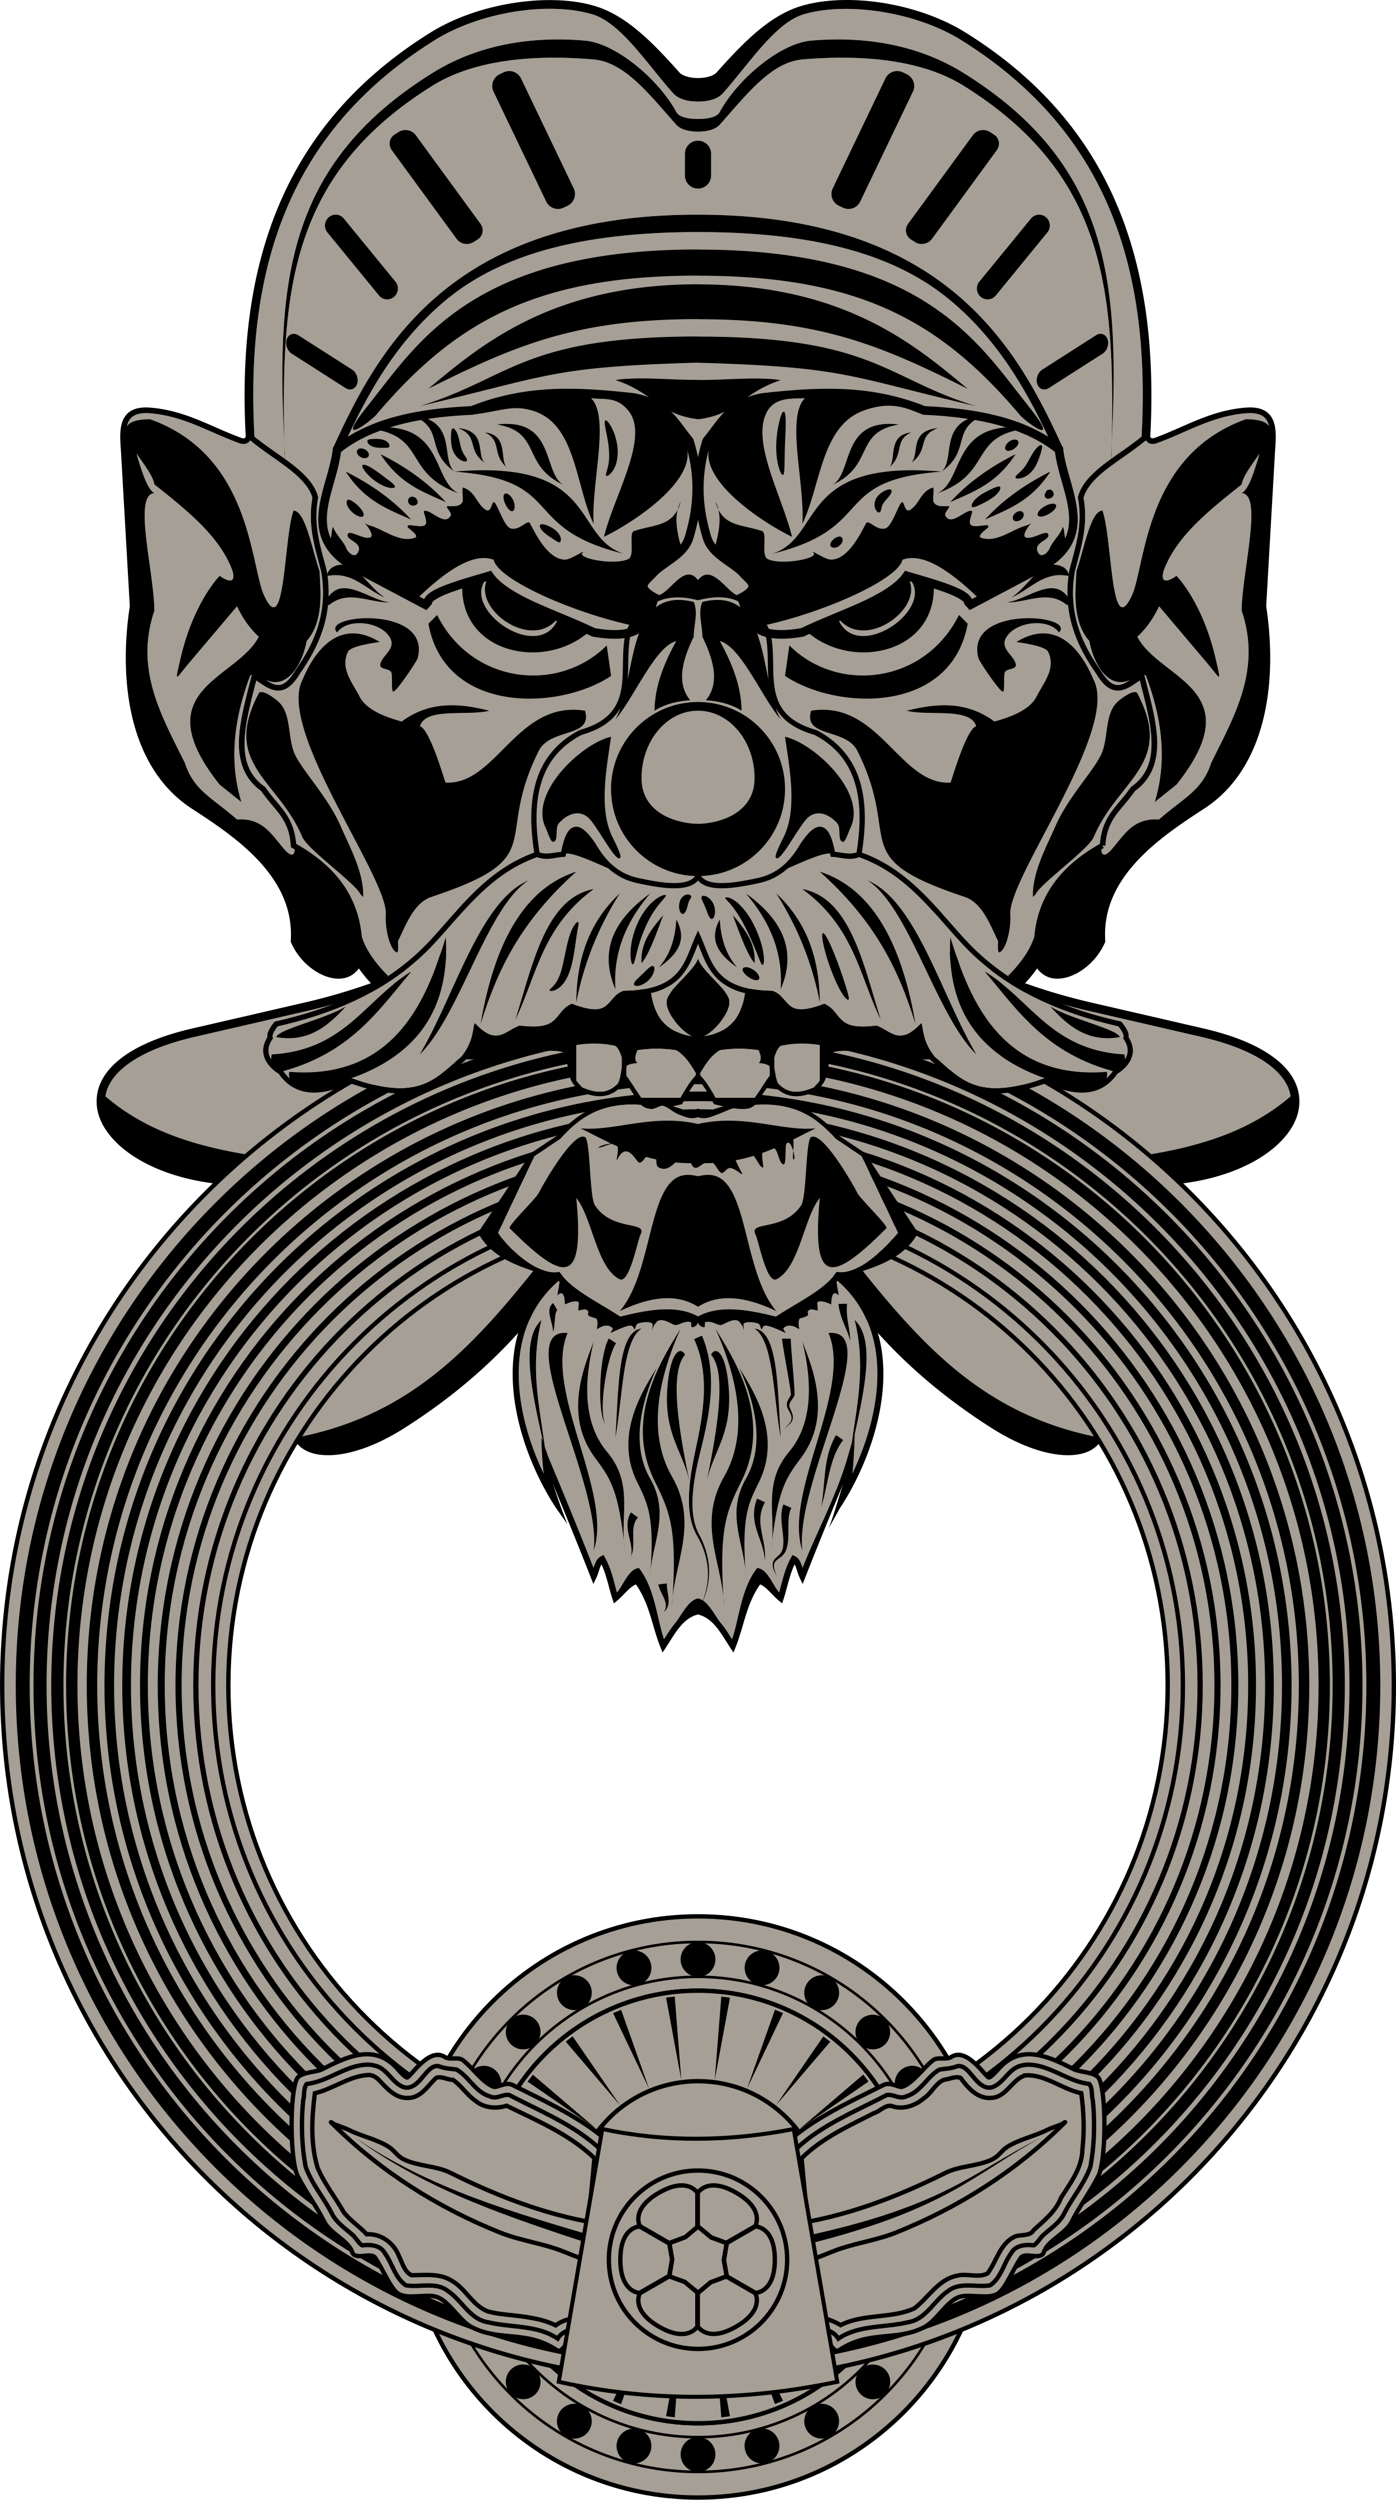
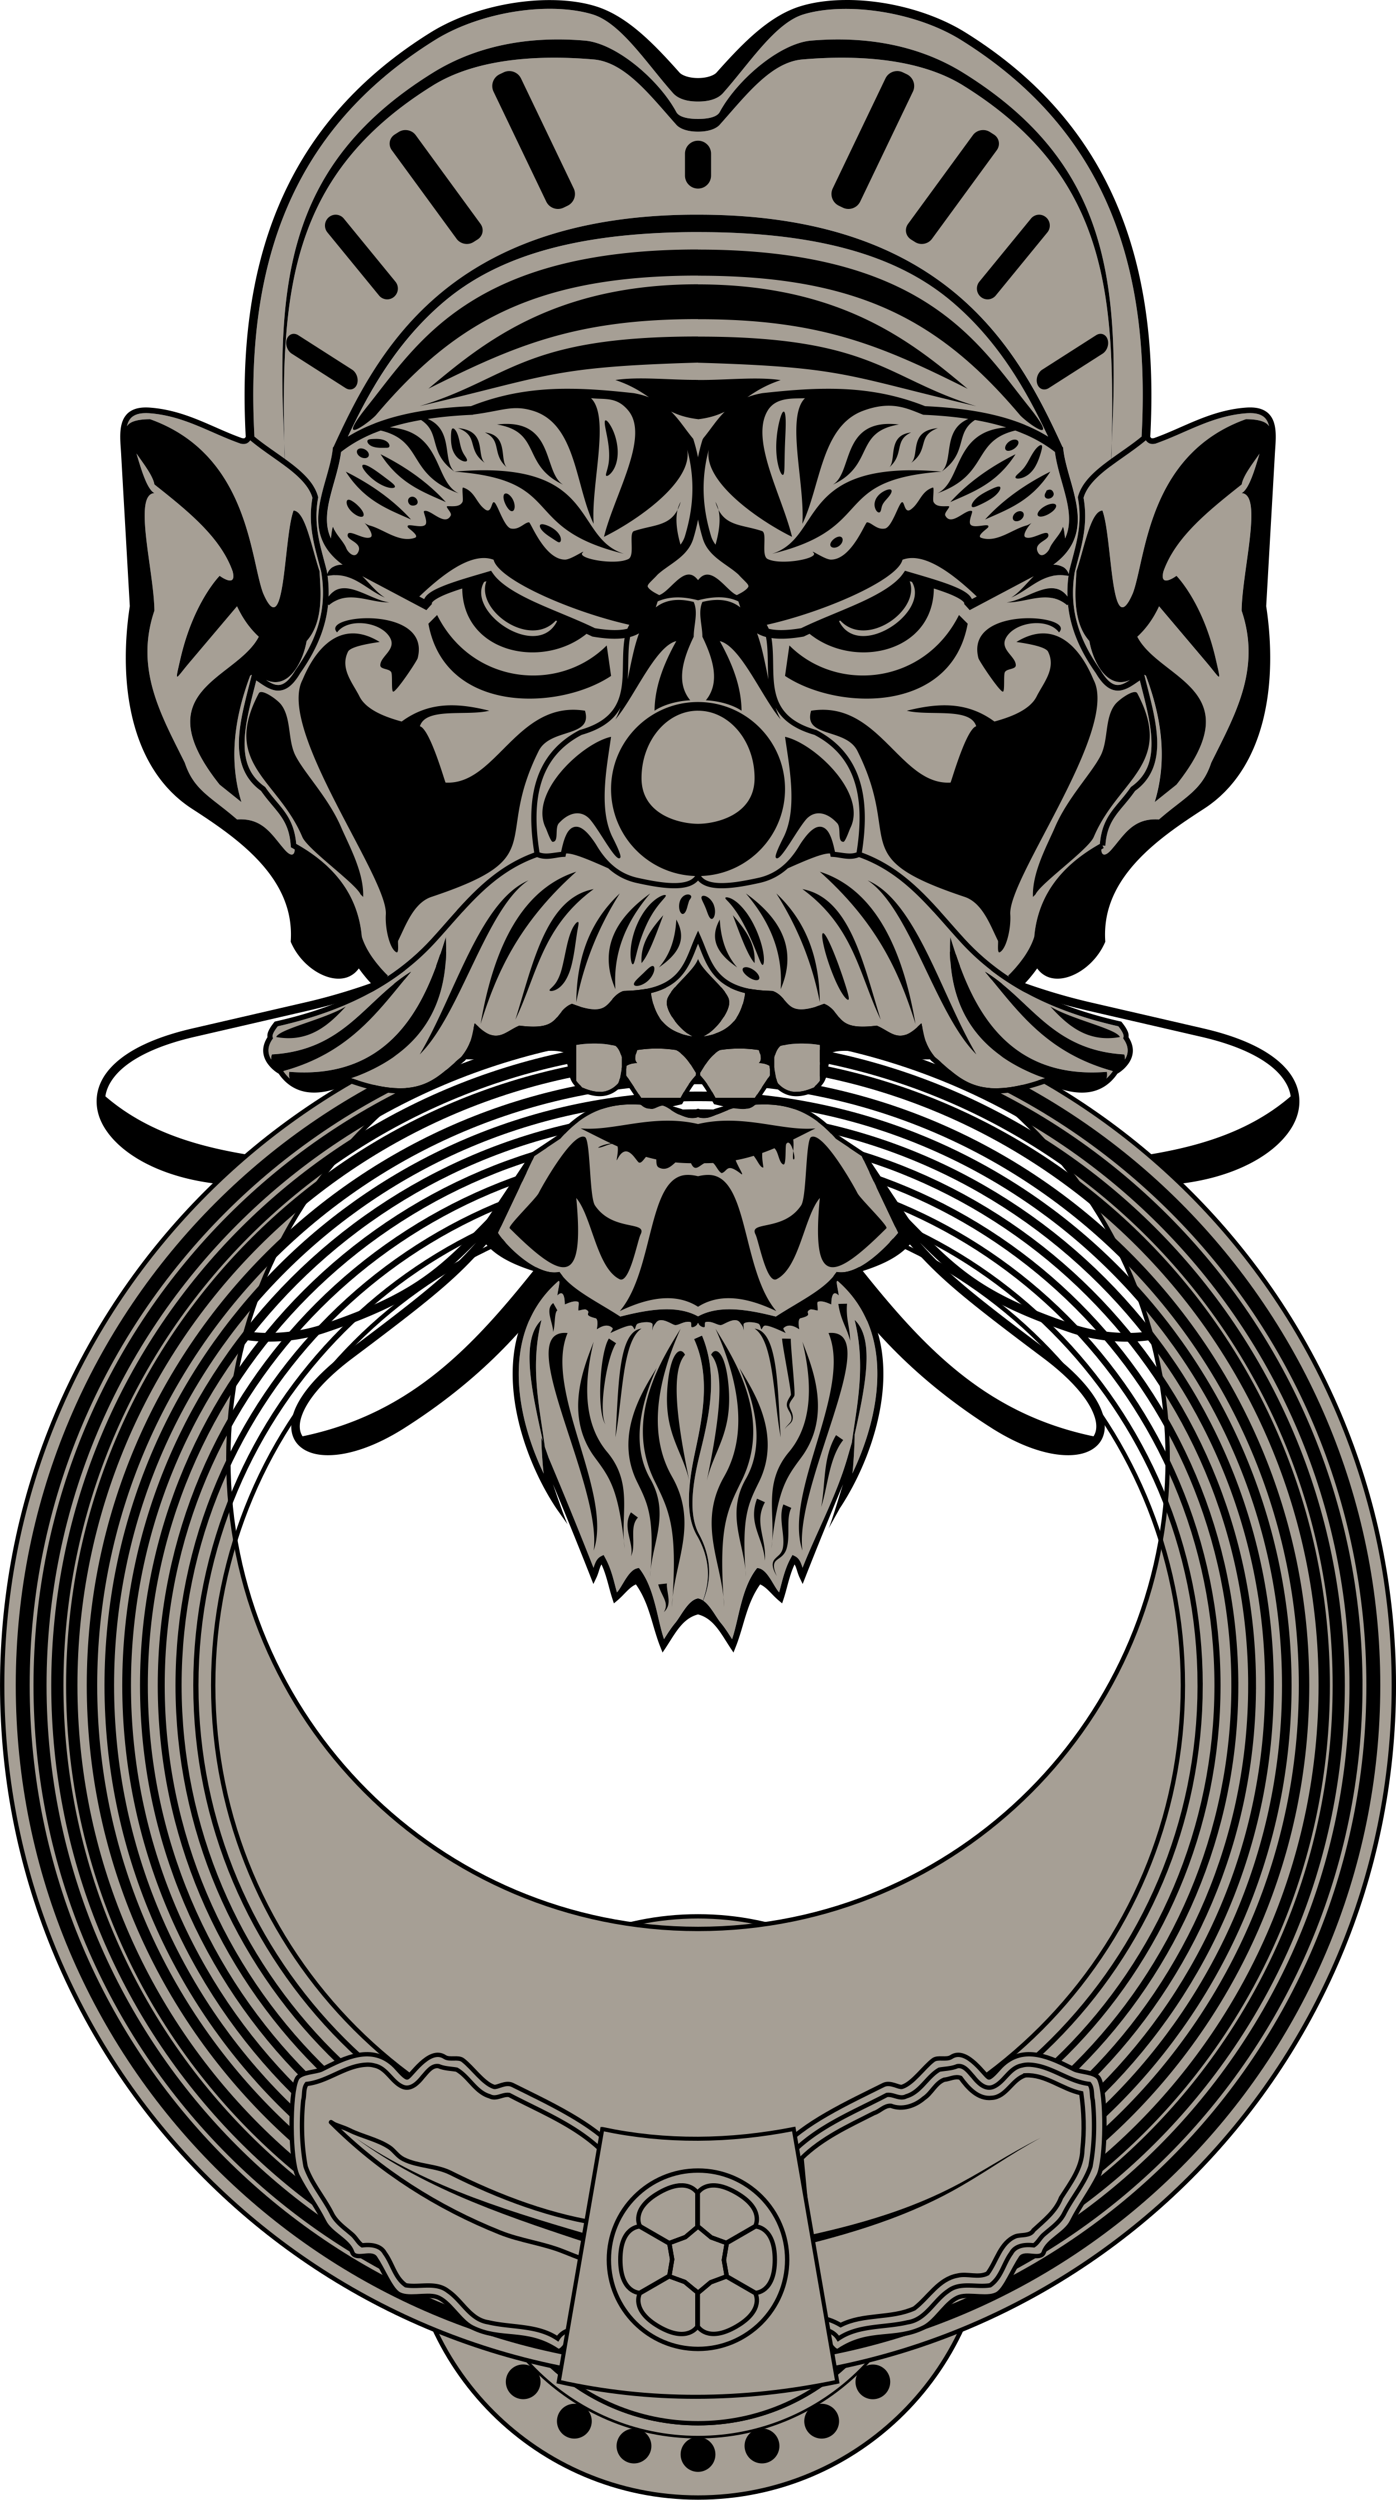
<svg xmlns="http://www.w3.org/2000/svg" viewBox="0 0 401.25 718.16">
-   <path fill="#a69f95" d="M200.63 229.176c-35.112 24.455-69.998 50.193-112.5 60l-32.5 7.5c-48.75 11.25-23.75 45 20 42.5 3.672-.21 7.886-1.576 12.43-3.633-5.027 3.175-10.027 6.75-14.93 11.15-38.683 34.633-1.778 42.315 20 35 34.422-11.563 36.667-20.833 60-42.5-19.682 24.348-19.149 24.987-52.5 50-30 22.5-12.5 37.5 15 20 54.32-34.567 62.5-80 85-126.25 22.5 46.25 30.68 91.683 85 126.25 27.5 17.5 45 2.5 15-20-33.353-25.012-32.818-25.652-52.5-50 23.333 21.667 25.577 30.938 60 42.5 21.777 7.316 58.682-.367 20-35-4.904-4.39-9.903-7.973-14.93-11.132 4.544 2.057 8.757 3.423 12.43 3.632 43.75 2.5 68.75-31.25 20-42.5l-32.5-7.5c-42.503-9.815-77.388-35.552-112.5-60.005z" />
  <path style="block-progression:tb;text-transform:none;text-indent:0" d="M200.63 227.651l-.711.5c-35.132 24.468-69.887 50.07-112.07 59.805l-32.5 7.5c-12.344 2.849-20.174 7.122-24.281 12.172s-4.223 10.97-1.203 16.086c6.04 10.234 23.627 17.98 45.835 16.711 1.246-.071 2.55-.305 3.875-.602a102.38 102.38 0 00-7.282 5.922c-9.761 8.74-14.863 15.821-16.617 21.68-1.754 5.858.148 10.571 4.031 13.484s9.54 4.261 15.618 4.5c6.078.24 12.595-.663 18.203-2.547 17.299-5.81 26.665-11.118 34.562-17.687 2.995-2.491 5.816-5.236 8.742-8.164-7.898 8.901-15.143 14.807-36.952 31.165-7.6 5.7-12.263 10.948-14.547 15.515-2.284 4.568-2.123 8.705.32 11.336 2.443 2.631 6.71 3.541 11.985 2.805 5.275-.736 11.67-3.15 18.664-7.601 53.74-34.2 62.767-79.1 84.327-124.36 21.56 45.257 30.588 90.16 84.328 124.36 6.994 4.45 13.388 6.865 18.664 7.601 5.275.736 9.541-.174 11.984-2.805 2.443-2.63 2.604-6.768.32-11.336-2.275-4.55-6.95-9.8-14.55-15.5-21.809-16.357-29.055-22.263-36.952-31.165 2.926 2.928 5.747 5.673 8.742 8.164 7.898 6.57 17.264 11.877 34.563 17.688 5.608 1.884 12.124 2.786 18.203 2.547 6.078-.239 11.733-1.587 15.617-4.5s5.786-7.626 4.031-13.485c-1.754-5.858-6.855-12.94-16.617-21.68a102.355 102.355 0 00-7.281-5.921c1.324.296 2.628.53 3.875.602 22.208 1.269 39.797-6.478 45.835-16.711 3.02-5.117 2.904-11.036-1.203-16.086s-11.938-9.324-24.282-12.172l-32.5-7.5c-42.177-9.743-76.932-35.345-112.065-59.813zm0 3.047c34.858 24.295 69.685 49.88 112.225 59.695l32.5 7.5c12.031 2.777 19.357 6.94 22.906 11.305 1.553 1.91 2.437 3.837 2.719 5.773-16.443 14.153-38.27 16.939-60.345 19.203l2.5 1.25.024.024c2.476 1.223 11.283 9.617 14.14 12.156 9.58 8.577 14.373 15.445 15.899 20.539 1.525 5.094.088 8.344-3.141 10.766-3.23 2.422-8.461 3.781-14.219 4.007-5.757.227-12.024-.656-17.305-2.43-17.123-5.752-26.095-10.86-33.757-17.234-7.663-6.373-14.072-14.112-25.79-24.992-10.205-8.23-7.141-4.298-1.82 1.703 19.668 24.33 19.354 25.187 52.72 50.21 7.4 5.55 11.8 10.615 13.812 14.64 1.772 3.545 1.747 6.088.61 7.836-42.465-8.85-60.215-41.425-88.08-74.825-8.468-17.827-15.258-36.517-24.47-55.452l-1.125-2.313-1.125 2.313c-9.213 18.935-16.003 37.625-24.47 55.452-27.868 33.4-45.615 65.968-88.078 74.82-1.137-1.748-1.163-4.291.61-7.836 2.012-4.025 6.412-9.09 13.812-14.64 33.365-25.023 33.05-25.88 52.72-50.21 4.74-6.158 4.547-7.158-1.82-1.703-11.718 10.88-18.127 18.619-25.79 24.992-7.663 6.374-16.635 11.482-33.758 17.235-5.28 1.773-11.547 2.656-17.305 2.43-5.757-.227-10.989-1.586-14.218-4.008-3.23-2.423-4.666-5.672-3.14-10.766 1.524-5.094 6.317-11.962 15.898-20.539 2.08-2.99 10.414-8.433 14.14-12.156l.024-.024 2.5-1.25c-22.075-2.264-43.9-5.05-60.345-19.203.281-1.936 1.166-3.864 2.718-5.773 3.55-4.364 10.875-8.528 22.907-11.305l32.5-7.5c42.535-9.822 77.362-35.407 112.22-59.702z" color="#000" />
  <path stroke="#000" stroke-width="1.25" fill="#a69f95" d="M200.63 550.556c-46.11 0-83.485 37.375-83.485 83.485s37.375 83.493 83.485 83.493 83.485-37.383 83.485-83.493-37.375-83.485-83.485-83.485zm0 21.352c34.318 0 62.133 27.817 62.133 62.132 0 34.318-27.818 62.14-62.133 62.14-34.318 0-62.133-27.825-62.133-62.14 0-34.317 27.818-62.132 62.133-62.132z" />
  <path d="M205.63 562.931a5 5 0 11-10 0 5 5 0 0110 0zM187.055 564.062a5 5 0 11-9.659 2.589 5 5 0 019.66-2.589zM169.404 569.96a5 5 0 11-8.66 5 5 5 0 018.66-5zM153.878 580.217a5 5 0 11-7.071 7.071 5 5 0 017.071-7.07zM141.537 594.157a5 5 0 11-5 8.66 5 5 0 015-8.66zM133.227 610.822a5 5 0 11-2.589 9.659 5 5 0 012.589-9.66zM129.505 629.056a5 5 0 110 10 5 5 0 010-10zM130.644 647.62a5 5 0 112.588 9.66 5 5 0 01-2.588-9.66zM136.537 665.282a5 5 0 115 8.66 5 5 0 01-5-8.66zM146.811 680.783a5 5 0 117.071 7.071 5 5 0 01-7.07-7.071zM160.742 693.124a5 5 0 118.66 5 5 5 0 01-8.66-5zM177.393 701.434a5 5 0 119.66 2.589 5 5 0 01-9.66-2.589zM195.63 705.156a5 5 0 1110 0 5 5 0 01-10 0zM214.195 704.017a5 5 0 119.659-2.588 5 5 0 01-9.66 2.588zM231.856 698.124a5 5 0 118.66-5 5 5 0 01-8.66 5zM247.382 687.87a5 5 0 117.071-7.071 5 5 0 01-7.071 7.07zM259.723 673.93a5 5 0 115-8.66 5 5 0 01-5 8.66zM268.033 657.29a5 5 0 112.589-9.659 5 5 0 01-2.589 9.66zM271.755 639.056a5 5 0 110-10 5 5 0 010 10zM270.616 620.466a5 5 0 11-2.588-9.659 5 5 0 012.588 9.66zM264.723 602.818a5 5 0 11-5-8.66 5 5 0 015 8.66zM254.444 587.297a5 5 0 11-7.071-7.071 5 5 0 017.07 7.07zM240.53 574.96a5 5 0 11-8.66-4.999 5 5 0 018.66 5zM223.867 566.65a5 5 0 11-9.66-2.588 5 5 0 019.66 2.588z" />
-   <path d="M276.75 634.045c0 42.041-34.082 76.123-76.123 76.123s-76.123-34.082-76.123-76.123 34.082-76.123 76.123-76.123 76.123 34.082 76.123 76.123z" stroke="#000" stroke-width=".75" fill="none" />
  <path d="M266.755 634.055c0 36.518-29.606 66.124-66.125 66.124s-66.124-29.606-66.124-66.124 29.605-66.125 66.124-66.125 66.125 29.606 66.125 66.125z" stroke="#000" stroke-width=".75" fill="none" />
  <g>
    <path d="M262.765 634.05c0 34.317-27.82 62.137-62.136 62.137s-62.135-27.82-62.135-62.136 27.82-62.136 62.135-62.136 62.136 27.82 62.136 62.136z" stroke="#000" stroke-width="1.25" fill="#a69f95" />
    <path d="M236.763 634.043c0 19.956-16.177 36.134-36.133 36.134s-36.133-16.178-36.133-36.134 16.177-36.133 36.133-36.133 36.133 16.178 36.133 36.133z" stroke="#000" stroke-width="1.25" fill="none" />
    <g fill-rule="evenodd">
-       <path d="M260.735 643.228l.326-2.479-23.96-1.893zM261.102 627.353l-.326-2.479-23.679 4.379zM257.27 611.928l-.957-2.31-21.696 10.34zM249.653 598.003l-1.522-1.983-18.318 15.631zM238.63 586.578l-1.983-1.522-13.62 19.803zM225.065 578.328l-2.31-.957-8.048 22.696zM209.808 573.928l-2.48-.326-1.893 23.96zM193.933 573.578l-2.48.326 4.38 23.68zM178.525 577.403l-2.31.957 10.34 21.696zM164.593 585.028l-1.984 1.522 15.631 18.317zM153.165 596.053l-1.522 1.983 19.803 13.62zM144.91 609.603l-.957 2.31 22.696 8.048zM140.525 624.853l-.326 2.479 23.96 1.893zM140.157 640.728l.327 2.479 23.679-4.379zM143.99 656.153l.957 2.31 21.696-10.34zM151.608 670.078l1.521 1.983 18.318-15.63zM162.63 681.503l1.983 1.522 13.62-19.803zM176.195 689.753l2.31.957 8.048-22.696zM191.452 694.153l2.48.326 1.893-23.96zM207.327 694.503l2.48-.326-4.38-23.68zM222.735 690.678l2.31-.957-10.34-21.696zM236.667 683.053l1.984-1.522-15.631-18.317zM248.095 672.028l1.522-1.983-19.803-13.62zM256.35 658.478l.957-2.31-22.696-8.048z" />
-     </g>
+       </g>
  </g>
  <g stroke="#000">
-     <path stroke-width="1.25" fill="#a69f95" d="M200.63 284.176c-110.457 0-200 89.543-200 200s89.543 200 200 200 200-89.543 200-200-89.543-200-200-200zm0 65c74.558 0 135 60.443 135 135s-60.443 135-135 135-135-60.443-135-135 60.443-135 135-135z" />
+     <path stroke-width="1.25" fill="#a69f95" d="M200.63 284.176c-110.457 0-200 89.543-200 200s89.543 200 200 200 200-89.543 200-200-89.543-200-200-200zc74.558 0 135 60.443 135 135s-60.443 135-135 135-135-60.443-135-135 60.443-135 135-135z" />
    <path stroke-width="1.25" fill="none" d="M339.996 484.198c0 76.966-62.395 139.36-139.36 139.36s-139.36-62.394-139.36-139.36 62.394-139.36 139.36-139.36 139.36 62.395 139.36 139.36z" />
    <path stroke-width="1.5" fill="none" d="M344.955 484.172c0 79.71-64.62 144.328-144.328 144.328S56.297 563.881 56.297 484.172s64.62-144.329 144.328-144.329 144.329 64.62 144.329 144.329z" />
    <path stroke-width="1.75" fill="none" d="M349.941 484.185c0 82.46-66.85 149.31-149.31 149.31s-149.31-66.85-149.31-149.31 66.85-149.31 149.31-149.31 149.31 66.849 149.31 149.31z" />
    <path stroke-width="2" fill="none" d="M354.928 484.201c0 85.212-69.08 154.291-154.292 154.291S46.344 569.412 46.344 484.201s69.08-154.292 154.292-154.292 154.292 69.08 154.292 154.292z" />
    <path stroke-width="2.25" fill="none" d="M359.885 484.174c0 87.956-71.304 159.26-159.26 159.26S41.367 572.13 41.367 484.174s71.304-159.26 159.26-159.26 159.259 71.305 159.259 159.26z" />
    <path stroke-width="2.5" fill="none" d="M364.873 484.188c0 90.707-73.535 164.241-164.241 164.241S36.39 574.895 36.39 484.188s73.534-164.241 164.24-164.241 164.242 73.534 164.242 164.241z" />
    <path stroke-width="2.75" fill="none" d="M369.858 484.202c0 93.458-75.765 169.222-169.223 169.222S31.413 577.66 31.413 484.202s75.764-169.223 169.222-169.223 169.223 75.765 169.223 169.223z" />
    <path stroke-width="3" fill="none" d="M374.817 484.175c0 96.201-77.988 174.19-174.19 174.19s-174.19-77.989-174.19-174.19 77.988-174.19 174.19-174.19 174.19 77.988 174.19 174.19z" />
    <path stroke-width="3.25" fill="none" d="M380.62 484.17c0 99.408-80.588 179.996-179.996 179.996S20.63 583.578 20.63 484.171s80.588-179.996 179.995-179.996S380.62 384.763 380.62 484.171z" />
    <path stroke-width="3.5" fill="none" d="M384.79 484.203c0 101.704-82.45 184.153-184.154 184.153S16.483 585.906 16.483 484.203s82.45-184.154 184.153-184.154S384.79 382.5 384.79 484.203z" />
    <path stroke-width="3.75" fill="none" d="M389.748 484.176c0 104.447-84.674 189.121-189.122 189.121S11.505 588.623 11.505 484.176s84.673-189.122 189.121-189.122 189.121 84.674 189.121 189.122z" />
    <path stroke-width="4" fill="none" d="M394.735 484.19c0 107.198-86.904 194.103-194.103 194.103S6.529 591.388 6.529 484.19s86.904-194.103 194.103-194.103S394.735 376.99 394.735 484.19z" />
  </g>
  <g>
    <path stroke="#000" stroke-width="1.25" fill="#a69f95" d="M224.13 617.931c6.037-7.681 20.363-14.199 29.823-18.928 1.978-.99 4.435.843 5.357.535 3.122-1.04 6.205-5.636 8.928-7.678 1.349-1.012 3.785.036 5.179-.893 4.593-3.062 10.105 6.155 10.893 5.893.927-.31 2.764-2.587 3.392-3.215 6.556-6.555 14.493-2.396 21.072.893 1.654.827 6.178.75 7.143 2.679 2.12 4.242 2.004 23.491-.179 27.857-2.218 4.437-5.41 8.68-7.678 13.215-1.749 3.496-6.89 5.311-8.036 8.75-.824 2.472-5.432-.156-6.607 1.607-2.312 3.467-4.3 8.58-6.429 10.178-2.618 1.963-8.233.066-11.25 1.072-3.67 1.223-6.536 6.928-10.178 8.75-8.29 4.144-15.566.674-24.465 6.607-1.2.8-2.657-2.222-3.571-2.679-1.668-.834-7.487-1.006-8.393-.893l-5-53.75" />
    <path stroke="#000" stroke-width="1.25" fill="none" d="M296.067 593.181c6.072.332 11.019 4.862 17.032 5.524.995 1.319.59 3.164 1.01 4.717.61 6.322.458 12.768-.682 19.001-1.733 5.017-5.356 9.067-7.687 13.79-1.352 2.442-3.708 4.006-5.735 5.788-1.056.909-1.757 2.411-2.859 3.077-2.338-.287-5.265-.067-6.5 2.26-2.187 2.944-2.874 7.06-6.047 9.218-3.982.678-8.666-1.088-12.125 1.672-4.054 2.72-6.342 8.197-11.586 8.96-6.615 1.586-14.063.716-19.922 4.688-1.783-2.909-5.628-3.05-8.687-3.14-.996-.479-.346-2.656-.739-3.758l-4.285-46.032c7.55-7.944 18.075-12.049 27.64-17.07 1.895-.295 3.7 1.368 5.594.383 4.131-1.194 5.96-5.634 9.515-7.664 1.72-.299 3.482-.293 5.117-.985 2.015-.395 3.388 1.71 4.582 2.997 1.352 1.705 3.4 3.894 5.801 2.925 3.208-1.367 4.556-5.407 8.172-6.117a7.045 7.045 0 012.39-.235" />
    <path stroke="#000" stroke-width="1.25" fill="none" d="M294.732 596.231c-3.868 1.15-5.402 6.213-9.664 6.469-3.948.47-6.9-2.868-8.984-5.75-1.579-.564-3.163.415-4.727.547-2.547 1.04-3.59 3.901-5.836 5.351-2.517 2.177-6.185 3.409-9.414 2.14-1.902-.146-3.186 1.59-4.908 2.103-7.285 3.693-14.934 7.17-20.803 12.96 1.487 15.255 2.679 30.54 4.375 45.773 2.436.077 4.764.932 6.852 2.172 6.566-3.351 14.478-1.77 21.172-4.797 4.113-3.139 6.96-8.44 12.422-9.43 2.821-.691 6.001.743 8.64-.617 2.645-3.54 3.611-8.812 8.032-10.664 1.69-.588 4.12.057 5.195-1.774 2.982-2.754 6.398-5.37 7.883-9.304 2.725-4.283 6.076-8.601 6.151-13.905.598-5.362.405-10.808-.331-16.135-5.496-1.114-10.217-5.428-16.055-5.14z" />
-     <path stroke="#000" stroke-width="1.25" fill="none" d="M226.63 639.181c15.93-2.118 31.073-7.904 45.135-14.934 4.143-2.072 9.391-1.855 13.51-3.915 1.787-.893 2.651-2.482 4.041-3.409 3.38-2.254 7.874-3.116 11.49-4.925 1.362-.68 2.785-1.088 4.168-1.641.402-.16 1.443-.938 1.136-.631-14.062 14.062-30.715 24.534-48.612 31.692-5.89 2.356-12.235 3.05-18.183 5.43-3.662 1.464-8.456 3.453-11.434 3.582l-1.25-11.25" />
    <path d="M228.857 642.956l.548 2.44c8.89-2.146 17.725-4.624 26.317-7.798 5.984-2.211 11.835-4.791 17.442-7.821 4.454-2.408 8.728-5.1 12.98-7.81 4.26-2.714 8.538-5.4 12.988-7.791-4.525 2.246-8.899 4.795-13.247 7.37-4.336 2.569-8.685 5.114-13.176 7.354-5.656 2.823-11.53 5.186-17.52 7.18-8.607 2.866-17.435 5.032-26.33 6.876z" fill-rule="evenodd" />
  </g>
  <g>
    <path stroke="#000" stroke-width="1.25" fill="#a69f95" d="M177.13 617.931c-6.037-7.681-20.363-14.199-29.823-18.928-1.978-.99-4.435.843-5.357.535-3.121-1.04-6.205-5.636-8.928-7.678-1.349-1.012-3.785.036-5.179-.893-4.593-3.062-10.105 6.155-10.893 5.893-.927-.31-2.764-2.587-3.392-3.215-6.556-6.555-14.493-2.396-21.072.893-1.654.827-6.178.75-7.143 2.679-2.12 4.242-2.004 23.491.18 27.857 2.217 4.437 5.41 8.68 7.678 13.215 1.748 3.496 6.89 5.311 8.035 8.75.825 2.472 5.432-.156 6.608 1.607 2.31 3.467 4.298 8.58 6.428 10.178 2.618 1.963 8.233.066 11.25 1.072 3.67 1.223 6.536 6.928 10.179 8.75 8.289 4.144 15.565.674 24.464 6.607 1.2.8 2.657-2.222 3.571-2.679 1.668-.834 7.487-1.006 8.393-.893z" />
    <path stroke="#000" stroke-width="1.25" fill="none" d="M105.192 593.181c-6.07.332-11.018 4.862-17.03 5.524-.996 1.319-.59 3.164-1.011 4.717-.61 6.322-.458 12.768.682 19.001 1.733 5.017 5.356 9.067 7.687 13.79 1.352 2.442 3.708 4.006 5.735 5.788 1.056.909 1.757 2.411 2.859 3.077 2.338-.287 5.265-.067 6.5 2.26 2.187 2.944 2.874 7.06 6.047 9.218 3.982.678 8.666-1.088 12.125 1.672 4.054 2.72 6.342 8.197 11.586 8.96 6.615 1.586 14.063.716 19.922 4.688 1.783-2.909 5.628-3.05 8.687-3.14.996-.479.346-2.656.739-3.758l4.285-46.032c-7.55-7.944-18.075-12.049-27.64-17.07-1.895-.295-3.7 1.368-5.594.383-4.131-1.194-5.96-5.634-9.515-7.664-1.72-.299-3.482-.293-5.117-.985-2.015-.395-3.388 1.71-4.582 2.997-1.352 1.705-3.4 3.894-5.801 2.925-3.208-1.367-4.556-5.407-8.172-6.117a7.045 7.045 0 00-2.39-.235z" />
-     <path stroke="#000" stroke-width="1.25" fill="none" d="M105.832 596.131c-5.522.32-10.056 4.004-15.343 5.25-.882 7.09-1.294 14.559.812 21.45 1.913 4.51 5.067 8.429 7.477 12.698 1.864 2.457 4.598 4.134 6.625 6.368 4.06-.263 7.81 2.49 9.242 6.218.994 1.928 1.552 4.538 3.64 5.555 3.877-.043 8.087-.602 11.532 1.555 4.06 2.273 6.029 7.249 10.523 8.883 3.932 1.005 8.063.994 12.068 1.757 2.524.421 5.019 1.069 7.315 2.204 1.955-1.53 4.476-2.033 6.914-2.274 1.36-15.254 2.84-30.497 4.227-45.75-7.163-6.865-16.48-10.787-25.25-15.078-3.008.953-6.494.66-8.953-1.414-2.457-1.69-4.046-4.374-6.493-6.031-1.629.017-3.28-1.185-4.843-.54-2.337 2.217-4.353 5.766-8.047 5.75-3.746.173-6.295-3.024-8.64-5.444-.797-.66-1.732-1.22-2.806-1.157z" />
    <path stroke="#000" stroke-width="1.25" fill="none" d="M174.63 639.181c-15.93-2.118-31.073-7.904-45.135-14.934-4.143-2.072-9.391-1.855-13.51-3.915-1.787-.893-2.651-2.482-4.041-3.409-3.38-2.254-7.874-3.116-11.49-4.925-1.362-.68-2.785-1.088-4.168-1.641-.402-.16-1.443-.938-1.136-.631 14.062 14.062 30.715 24.534 48.612 31.692 5.89 2.356 12.235 3.05 18.183 5.43 3.662 1.464 8.456 3.453 11.434 3.582z" />
    <path d="M171.757 645.356l.746-2.386c-12.23-3.6-24.462-7.125-36.358-11.6-11.907-4.5-23.497-9.975-34.015-17.2 10.277 7.562 21.735 13.465 33.555 18.36 11.806 4.891 23.976 8.836 36.073 12.833z" fill-rule="evenodd" />
  </g>
  <path stroke="#000" stroke-width="1.156" fill="#a69f95" d="M173.11 611.651l-12.506 72.627c26.001 5.801 52.692 5.707 80.041 0l-12.506-72.627c-18.343 3.578-36.686 3.9-55.028 0z" />
  <g stroke="#000" fill="none">
    <path stroke-width="1.25" d="M226.255 649.21c0 14.152-11.473 25.625-25.625 25.625s-25.625-11.473-25.625-25.625 11.473-25.625 25.625-25.625 25.625 11.472 25.625 25.625z" />
    <path stroke-width="1.25" d="M204.92 627.856c-3.157.077-4.351 2.148-4.351 2.148v9.703l.062-.054 3.797 3.148 4.305 1.57 8.36-4.827s2.787-4.803-5.485-9.578c-2.844-1.642-5.034-2.15-6.688-2.11zM217.153 639.656l-8.266 4.774-.82 4.859.82 4.672v.008l8.265 4.765s5.555.012 5.555-9.539-5.554-9.539-5.554-9.539zM208.74 654.031l-4.476 1.664-3.633 3.025-.062-.055v9.704s2.767 4.822 11.039.046 5.484-9.586 5.484-9.586l-8.351-4.82zM192.373 653.981l-8.453 4.875s-2.788 4.81 5.484 9.586 11.039-.047 11.039-.047v-9.805l-3.61-2.992-4.46-1.617zM183.858 639.656s-5.555-.012-5.555 9.539 5.555 9.539 5.555 9.539l8.547-4.93.789-4.703-.79-4.515-8.546-4.93zM195.63 627.856c-1.593.059-3.642.617-6.226 2.11-8.272 4.775-5.485 9.577-5.485 9.577l8.453 4.883 4.625-1.719 3.445-2.898v-9.805s-1.307-2.277-4.812-2.148z" />
    <path stroke-width="1.25" d="M200.63 658.742l-3.801-3.149-4.461-1.62.826-4.866-.826-4.675 4.626-1.716 3.635-3.053 3.8 3.148 4.462 1.622-.827 4.865.827 4.674-4.627 1.717z" />
  </g>
  <g>
    <path fill="#a69f95" d="M157.38 2.526c-10.854.12-23.258 3.308-32.335 8.961C82.555 37.95 70.56 77.54 73.13 125.355h-.07c2.608 2.181 5.775 4.257 8.765 6.422-.038-1.524-.078-3.053-.11-4.555-2.298-46.408.725-80.23 42.666-106.295 10.33-6.42 22.599-9.611 36.117-9.594 2.504.003 5.048.121 7.633.344 8.995.775 21.25 11.25 26.25 20.5.825 1.526 3.5 2 6.25 2s5.425-.474 6.25-2c5-9.25 17.255-19.725 26.25-20.5 16.544-1.426 31.505 1.64 43.75 9.25 41.94 26.065 44.963 59.887 42.665 106.297-.03 1.502-.071 3.031-.11 4.555 2.991-2.165 6.158-4.24 8.766-6.422h-.07c2.575-47.817-9.425-87.407-51.915-113.87-13.038-8.117-32.975-11.04-45.225-7.365-8.193 2.457-15.605 14.132-23.18 22.633-1.564 1.755-4.216 2.422-7.18 2.422-2.963 0-5.615-.667-7.18-2.422-7.574-8.5-14.986-20.176-23.18-22.633-3.445-1.033-7.502-1.563-11.843-1.594a57.986 57.986 0 00-1.047 0zm162.175 124.695c.9-43.985-1.875-77.28-42.675-102.64-12.244-7.61-29.707-8.925-46.25-7.5-8.995.775-16.15 10.22-23.75 18.75-1.154 1.295-3.5 2-6.25 2s-5.096-.705-6.25-2c-7.6-8.53-14.755-17.975-23.75-18.75-16.544-1.426-34.005-.11-46.25 7.5-40.803 25.36-43.568 58.655-42.665 102.64.053 1.065.107 2.127.165 3.205v1.39c.545.396 1.09.793 1.617 1.196 3.682 2.806 6.9 5.84 7.922 9.703l.04.172-.032.18c-1.478 8.038.827 14.18 2.492 20.913l.008.024.008.031c.052.306.096.611.14.914.127-.61.794-1.63 1.555-2.023.164-.085.324-.159.485-.227v2.54c-.558.018-1.134.078-1.735.187-.11.02-.19 0-.242-.047.277 2.072.376 4.072.312 6a5.937 5.937 0 011.664-1.61v3.008a9.927 9.927 0 00-1.585 1.11 1.327 1.327 0 01-.235-.235c-.741 7.418-3.84 13.82-7.96 19.68-.014.023-.027.04-.04.062-1.247 2.107-2.45 3.46-3.695 4.235-1.259.783-2.571.925-3.75.664-1.98-.439-3.63-1.76-5.203-2.805-1.485 5.904-3.127 11.831-3.336 17.04-.223 5.538 1.069 10.16 5.789 13.476l.117.086.086.125c1.94 2.82 3.97 4.79 5.649 7.18 1.614 2.299 2.83 5.03 3.18 9.03 10.454 5.884 17.723 14.227 18.859 26.656.518 1.764 1.547 3.795 2.781 5.61 1.831 2.692 4.088 5.03 4.734 5.585l-.273.32c4.565-3.016 8.782-6.544 12.594-10.68 2.538-2.752 4.98-5.621 7.515-8.429v.461h1.625c-2.691 2.953-5.293 6.015-8.031 8.984-11.802 12.802-27.36 19.9-45.11 23.907-.665.851-1.108 1.552-1.32 2.062-.23.553-.221.87-.164 1.04l.117.35-.211.306c-.923 1.359-1.174 2.515-1.094 3.53.066.84.373 1.6.797 2.274a3.728 3.728 0 01.18-1.476c20.907-1.185 26.84-15.68 40-23.75-9.39 11.227-17.466 23.238-36.735 28.54a12.172 12.172 0 001.875 2.148c-.208-.498-.273-1.124-.14-1.937 31.25 2.5 40-22.5 45-38.75 1.175 22.24-9.61 34.292-27.166 40.577 10.156 3.606 16.28 3.427 20.735 1.742 4.428-1.675 7.321-4.932 10.875-7.828 2.681-3.337 3.02-5.712 3.57-8.39l.273-1.32.977.921c2.84 2.671 4.681 2.937 6.383 2.5 1.701-.436 3.327-1.785 5.304-2.64l.188-.086.203.031c6.02.758 8.286-.193 9.758-1.515.736-.661 1.297-1.474 1.992-2.32s1.542-1.717 2.828-2.344l.289-.149.305.117c2.88 1.104 4.922 1.505 6.382 1.492 1.46-.012 2.337-.401 3.086-.968.75-.568 1.361-1.36 2.094-2.172s1.62-1.638 2.922-2.102l.117-.047h.118c8.447-.132 12.666-2.278 15.273-5.218s3.62-6.83 5.305-10.586l.687-1.532.688 1.532c1.684 3.755 2.698 7.645 5.305 10.586s6.826 5.086 15.273 5.218h.117l.117.047c1.303.464 2.19 1.29 2.922 2.102.733.812 1.345 1.604 2.094 2.172.75.567 1.626.956 3.086.968 1.46.013 3.502-.388 6.383-1.492l.305-.117.289.149c1.285.627 2.133 1.497 2.828 2.343.694.847 1.256 1.66 1.992 2.32 1.472 1.323 3.738 2.274 9.758 1.516l.203-.031.187.086c1.977.855 3.603 2.204 5.305 2.64 1.702.437 3.543.171 6.383-2.5l.976-.921.274 1.32c.55 2.678.888 5.053 3.57 8.39 3.553 2.896 6.447 6.153 10.875 7.828 4.454 1.685 10.578 1.864 20.735-1.742-17.56-6.285-28.345-18.335-27.17-40.575 5 16.25 13.75 41.25 45 38.75.132.814.066 1.44-.141 1.938.679-.608 1.3-1.321 1.875-2.149-19.26-5.302-27.335-17.315-36.725-28.54 13.16 8.07 19.093 22.566 40 23.75.168.532.222 1.021.18 1.477.423-.674.73-1.434.796-2.274.08-1.016-.17-2.172-1.093-3.531l-.211-.305.117-.351c.057-.17.066-.487-.164-1.04-.213-.51-.656-1.21-1.32-2.062-17.75-4.006-33.308-11.104-45.11-23.906-2.738-2.97-5.34-6.031-8.032-8.985h2.04c2.387 2.66 4.702 5.367 7.1 7.97 3.813 4.134 8.03 7.663 12.595 10.679l-.26-.32c.646-.555 2.903-2.893 4.734-5.586 1.234-1.814 2.263-3.846 2.781-5.61 1.136-12.43 8.405-20.772 18.86-26.655.349-4 1.564-6.732 3.18-9.03 1.678-2.39 3.707-4.36 5.648-7.18l.086-.126.117-.085c4.72-3.317 6.012-7.938 5.79-13.477-.21-5.208-1.852-11.135-3.337-17.039-1.573 1.045-3.222 2.366-5.203 2.805-1.179.26-2.491.118-3.75-.664-1.245-.775-2.448-2.128-3.695-4.235l-.039-.062c-4.12-5.86-7.22-12.262-7.961-19.68a1.327 1.327 0 01-.234.234c-1.399-1.185-2.843-1.803-4.313-2.078v-2.82c1.546.03 2.969.602 4.18 2.102.077.095.147.192.21.289a36.196 36.196 0 01.313-6c-.053.047-.131.066-.242.046a11.97 11.97 0 00-2.445-.195c-.704.021-1.37.109-2.016.25v-9.265c1.018-1.583 2.48-3.066 3.031-4.72.171-.512.47 1.057.68 3.204 1.109-2.354 1.326-4.85 1.047-7.54-.557-5.372-3.175-11.339-3.953-17.296-2.597-2.033-5.503-3.709-8.664-5.086v-2.742c2.357.967 4.598 2.1 6.703 3.406-5.99-12.69-13.865-27.063-27.548-38.693-15.235-12.952-37.687-20.078-73.077-20.078-.589 0-1.165-.005-1.727 0-34.67.282-56.712 7.465-71.71 20.375-13.458 11.584-21.257 25.817-27.202 38.39 2.37-1.472 4.913-2.712 7.601-3.758v2.71c-3.508 1.446-6.714 3.247-9.554 5.47-.779 5.957-3.396 11.924-3.953 17.297-.28 2.69-.062 5.185 1.047 7.539.21-2.147.508-3.716.68-3.203.081.246.186.487.304.726v8.016c-1.368-1.339-2.396-2.748-3.125-4.22-1.456-2.936-1.71-6.045-1.39-9.116.637-6.143 3.424-12.315 4.038-17.868l.055-.515.18-.14c6.214-13.522 14.339-30.016 29.687-43.228 15.45-13.299 38.2-23.191 73.328-23.477.588-.005 1.166 0 1.742 0 35.845 0 59 9.837 74.695 23.18 15.592 13.255 23.796 29.89 30.062 43.522l.18.141.055.516c.614 5.552 3.402 11.725 4.039 17.867.318 3.07.065 6.18-1.39 9.117-1.107 2.23-2.893 4.324-5.524 6.235.134-.008.269-.011.406-.008.786.019 1.608.23 2.476.68.762.393 1.429 1.412 1.555 2.023.044-.303.089-.608.14-.914l.009-.031.007-.024c1.666-6.734 3.97-12.875 2.493-20.914l-.032-.18.04-.171c1.022-3.864 4.24-6.898 7.921-9.703.528-.403 1.072-.8 1.617-1.196v-1.39c.058-1.077.112-2.14.164-3.203zm-277.975-8.53c-1.357.042-2.347.32-3.07.734-.964.554-1.516 1.36-1.867 2.446-.063.193-.11.4-.157.61.72-1.247 2.692-2.02 6.64-2.056 28.32 10.135 28.75 40 32.5 50 6.459 14.964 5.834-15.833 8.75-23.75 3.415.166 5.17 10.617 7.5 17.5 0 3.75 1.675 13.955-3.75 20-.905 5.37-4.879 14.175-11.655 11.188.959.627 1.87 1.154 2.726 1.344.845.187 1.61.117 2.539-.461.93-.578 2.007-1.726 3.188-3.735l.023-.031.016-.024c5.686-8.068 9.265-16.862 7.36-28.14v-.007c-1.623-6.53-3.988-12.958-2.526-21.29-.892-3.19-3.742-6.008-7.29-8.71-.206-.158-.422-.313-.632-.47v.242l-.008-.25c-3.24-2.412-6.89-4.752-9.938-7.32-.094.126-.112.156-.336.39-.216.228-.547.47-.96.579-.414.108-.873.1-1.415-.008l-.062-.015-.055-.015c-8.784-3.098-16.12-7.94-26.04-8.713a13.75 13.75 0 00-1.484-.039zm317.375 0a14.8 14.8 0 00-.773.04c-9.92.77-17.255 5.614-26.04 8.71l-.055.016-.063.015c-.541.109-1.001.116-1.414.008a2.083 2.083 0 01-.96-.578c-.224-.235-.242-.265-.337-.39-3.046 2.568-6.698 4.908-9.937 7.32l-.008.25v-.243c-.21.157-.426.312-.633.47-3.548 2.703-6.396 5.52-7.289 8.71 1.462 8.331-.903 14.76-2.523 21.29v.007c-1.906 11.278 1.673 20.072 7.36 28.14l.015.023.023.032c1.181 2.009 2.258 3.156 3.188 3.734.93.578 1.694.648 2.539.461.855-.19 1.767-.717 2.726-1.344-6.776 2.987-10.75-5.818-11.656-11.187-5.424-6.045-3.75-16.25-3.75-20 2.33-6.883 4.086-17.335 7.5-17.5 2.917 7.917 2.292 38.712 8.75 23.75 3.75-10 4.179-39.865 32.5-50 3.95.036 5.921.808 6.64 2.055a6.943 6.943 0 00-.156-.61c-.351-1.086-.903-1.892-1.867-2.445-.723-.415-1.713-.693-3.07-.734a12.687 12.687 0 00-.711 0zm-319.75 11.578c1.538 5.177 3.086 10.274 5.164 11.406-6.21.308-.159 22.22 0 33.75-5.748 16.99 2.07 30.212 8.75 43.75 2.621 7.954 7.627 9.808 15 16.25 7.57-.514 10.067 4.603 13.75 8.75 2.09 2.352 2.874 1.13 2.805-.14-.232-.133-.46-.27-.696-.4l-.39-.218-.031-.438c-.273-4.002-1.385-6.427-2.947-8.65-1.544-2.198-3.579-4.196-5.594-7.101-5.084-3.652-6.576-8.978-6.344-14.766.235-5.842 2.115-12.255 3.657-18.484l.03-.117a.924.924 0 00-.491.312c-5.6 14.98-5.465 26.475-2.5 36.25l-6.25-5c-21.882-27.517 4.861-30.172 11.25-42.5-2.637-2.425-4.685-5.373-6.25-8.75l-13.75 16.25c-4.032 4.765-4.231 6.25-2.5-1.25 3.75-16.25 11.25-23.75 11.25-23.75s5 3.75 3.75-1.25c-3.479-9.88-12.978-17.444-22.5-25-.418-2.479-3.003-5.773-5.164-8.906zm322.825 0c-2.161 3.132-4.746 6.427-5.164 8.906-9.523 7.555-19.022 15.12-22.5 25-1.25 5 3.75 1.25 3.75 1.25s7.5 7.5 11.25 23.75c1.73 7.5 1.532 6.015-2.5 1.25l-13.75-16.25c-1.565 3.377-3.613 6.325-6.25 8.75 6.388 12.327 33.13 14.981 11.25 42.5l-6.25 5c2.964-9.775 3.099-21.27-2.5-36.25a.923.923 0 00-.492-.313l.031.117c1.541 6.23 3.422 12.642 3.656 18.485.233 5.788-1.26 11.114-6.343 14.765-2.015 2.906-4.05 4.904-5.594 7.102-1.562 2.223-2.674 4.647-2.945 8.648l-.813-.054.39.71c-.234.13-.463.267-.695.4-.069 1.27.716 2.492 2.805.14 3.683-4.147 6.18-9.263 13.75-8.75 7.373-6.442 12.38-8.296 15-16.25 6.68-13.538 14.498-26.76 8.75-43.75.159-11.53 6.21-33.443 0-33.75 2.078-1.132 3.626-6.23 5.164-11.406zm-80.188.953h.07c-.022.037-.046.072-.07.109v-.11zM200.63 271.159c-1.271 3.16-2.395 6.509-4.867 9.297-1.898 2.14-4.59 3.86-8.649 4.836 1.22 8.62 5.932 11.521 11.852 12.43-3.603-1.718-8.503-7.94-7.085-11.045 1.654-3.625 7.632-7.888 8.75-11.25 1.148 3.49 7.177 7.688 8.75 11.25 1.349 3.056-3.52 9.326-7.11 11.047 5.93-.904 10.654-3.8 11.875-12.43-4.057-.977-6.75-2.697-8.647-4.837-2.473-2.788-3.598-6.135-4.868-9.298zm-30.328 28.643c-1.545.023-3.103.16-4.672.406v10.234c.466.7 1.043 1.19 1.618 1.954 1.923.836 3.769 1.36 5.476 1.28 1.725-.079 3.337-.731 4.906-2.382v-.008c.197-.261.45-1.007.625-1.89.171-.862.317-1.858.5-2.766v-2.687c-.395-1.479-.922-2.783-1.875-3.516a29.365 29.365 0 00-5.406-.625h-1.172zm59.485 0a29.367 29.367 0 00-5.406.625c-.956.735-1.48 2.047-1.875 3.53v2.673c.184.908.33 1.904.5 2.765.176.884.429 1.63.625 1.89v.009c1.57 1.65 3.182 2.303 4.906 2.382 1.708.08 3.553-.445 5.477-1.28.574-.765 1.152-1.254 1.617-1.954v-10.235a33.316 33.316 0 00-4.672-.406h-1.172zm-41.562 1.43a38.017 38.017 0 00-5.094.445c-.28 1.25-1.125 2.5 0 3.75-1.167-.012-2.171.249-3.031.75l-.094.554v2.243l4.305 6.453h11.297c1.17-2.124 2.391-4.297 4.398-6.477v-.695c-1.455-2.269-2.541-4.606-5.625-6.578a36.872 36.872 0 00-5.367-.446c-.265-.002-.53-.004-.789 0zm24.023 0c-1.652.01-3.427.144-5.367.444-3.083 1.973-4.17 4.31-5.625 6.578v.696c2.007 2.18 3.23 4.352 4.398 6.476h11.297l4.305-6.453v-2.242l-.094-.54c-.86-.503-1.86-.776-3.03-.765 1.124-1.25.28-2.5 0-3.75-1.835-.275-3.759-.46-5.884-.445zm-30.57 16.046a31.73 31.73 0 00-.78.008c-9.042.18-14.886 4.281-19.798 9.805l-.054.062-.07.047-7.391 4.93-10.455 22.05c2.393 3.818 11.305 12.662 17.656 11.242l.547.735c3.412 4.577 10.8 8.058 16.945 12.086 8.237-2.077 16.247-3.404 22.352-.055 6.104-3.35 14.115-2.022 22.351.055 6.145-4.028 13.534-7.51 16.945-12.086l.547-.735c6.405 1.25 14.693-7.7 17.655-11.25l-10.453-22.047-7.39-4.93-.07-.046-.055-.063c-5.492-6.176-12.148-10.57-23.149-9.68a4.845 4.845 0 01-.586.454 3.997 3.997 0 01-.218.14c-.021.012-.042.02-.063.031a3.764 3.764 0 01-1.016.406c-.077.019-.16.032-.242.048a5.762 5.762 0 01-.547.078c-.049.005-.097.011-.148.015-.049.004-.106.005-.156.008a8.92 8.92 0 01-.414.016H213.394c-.037 0-.08-.008-.117-.008a18.648 18.648 0 01-2.406-.211c-1.59.362-3.251 1.305-5 1.867l-.047.016c-1.543.632-3.295 1.391-5.195.656-1.9.735-3.653-.024-5.196-.656l-.047-.016c-1.741-.56-3.396-2.262-4.976-2.625-1.268.186-2.243.995-3.04.961-.1-.004-.209 0-.304-.008-.05-.004-.099-.01-.148-.015a5.758 5.758 0 01-.414-.055h-.024l-.11-.023c-.081-.016-.164-.03-.241-.047a3.73 3.73 0 01-1.305-.578l-.008-.008a4.85 4.85 0 01-.57-.446 33.53 33.53 0 00-2.57-.132zm-21.125 50.64c-9.826 8.501-12.404 20.255-11.18 32.085.849 8.197 3.565 16.356 6.915 23.344-.276-1.47-.783-9.032-.657-10.422l.422 1.211c-3.195-14.5-6.582-29.2-.422-34.95-3.358 13.561-.564 24.815.976 36.54l1.079 3.07a1416.535 1416.535 0 0112.906 31.633c.076-.235.142-.46.226-.696.365-1.009.84-2.08 1.914-2.625l.758-.382.406.742c1.89 3.428 2.508 6.783 3.422 10.015 1.515-1.573 3.21-6.25 5.743-6.898l.567-.175.352.469c4.24 5.684 4.925 14.38 6.867 20.007 1.01-1.599 2.034-3.23 3.258-4.695 1.606-1.922 3.596-6.356 6.32-6.984l.203-.047.203.047c.414.097.814.281 1.196.53.956-2.575 1.489-5.292 1.43-8.015-.079-3.734-1.272-7.394-3.141-10.61-1.938-3.354-2.392-7.356-2.29-11.179.111-4.548.935-9.038 1.884-13.445 1.175-5.492 2.24-10.998 2.39-16.516.141-5.289-.638-10.623-2.812-15.312l2.28-1.008c2.194 5.208 2.857 10.889 2.524 16.406-.343 5.725-1.59 11.293-2.945 16.766-1.072 4.349-2.026 8.718-2.265 13.148-.192 3.72.102 7.57 1.859 10.797 1.822 3.361 2.91 7.139 2.875 10.946-.028 2.784-.657 5.52-1.703 8.086 2.084 1.43 3.696 4.783 5.039 6.39 1.224 1.465 2.247 3.096 3.258 4.695 1.942-5.628 2.612-14.334 6.867-20.007l.351-.47.57.15c2.534.648 4.228 5.324 5.743 6.898.914-3.233 1.532-6.588 3.422-10.016l.406-.742.758.383c1.075.545 1.55 1.616 1.914 2.625.085.235.15.46.227.695 4.159-10.544 9.729-20.635 12.906-31.632l1.25-4.313c1.562-11.28 4.043-22.216.804-35.297 5.877 5.492 3.06 19.115.016 32.952.032 2.25-.417 9.86-.672 11.219 3.35-6.988 6.066-15.148 6.914-23.344 1.224-11.831-1.353-23.585-11.18-32.085-.072.086-.144.173-.218.258-.071.944.785 4.23.5 3.945-1.9-1.9-2.055 1.438-2.055 2.586 0 .23-2.238-1.246-3.844-.71-.413.137.112 2.105-.086 2.5-.04.08-1.733-.478-2.14-.274-1.983.991 1.34 1.472-2.774 2.5-.854.213-.458 2.696-.351 3.125.082.328-2.607-2.214-4.555-.266-.209.209.942 1.594.531 1.344-.59-.25-4.95-2.397-5.976-2.055-.357.054-.672.836-.805.977-.304.321-.301-1.176-.89-1.516-.75-.432-3.744-.819-4.29 0-.125.09.125 2.343 0 1.79-.257-1.142-.374-1.203-1.07-2.15-1.425-1.936-4.687.72-5.539.72-1.102 0-2.554-1.237-4.281-.891-.526.105-.003 1.516-.54 1.516-.613 0-1.568-.628-1.57-1.204l-.125.079-.125-.079c-.001.576-.957 1.204-1.57 1.204-.536 0-.013-1.41-.539-1.516-1.728-.346-3.18.89-4.281.89-.852 0-4.114-2.655-5.54-.718-.696.946-.812 1.007-1.07 2.148-.124.554.126-1.7 0-1.789-.546-.819-3.538-.432-4.288 0-.59.34-.588 1.837-.891 1.516-.133-.14-.448-.923-.805-.977-1.026-.342-5.387 1.805-5.976 2.055-.411.25.74-1.135.531-1.344-1.949-1.948-4.637.594-4.555.266.107-.429.502-2.912-.351-3.125-4.114-1.028-.791-1.509-2.774-2.5-.407-.204-2.1.354-2.14.273-.198-.394.327-2.362-.086-2.5-1.606-.535-3.844.941-3.844.711 0-1.147-.155-4.485-2.055-2.586-.285.286.571-3.001.5-3.945-.074-.085-.147-.172-.219-.258z" />
    <path d="M243.395.004c-4.746-.003-9.233.56-13.125 1.726-9.104 2.73-16.694 10.56-24.32 19.117-.745.836-2.784 1.578-5.32 1.578-2.537 0-4.576-.742-5.32-1.578-7.627-8.557-15.217-16.387-24.321-19.117C167.254.61 162.975.06 158.442.027a60.187 60.187 0 00-1.094 0c-11.316.125-24.05 3.368-33.632 9.336-43.263 26.94-55.683 67.815-53.088 116.122v.008c-.086.125-.16.235-.21.29-.075.078-.097.098-.196.124-.094.025-.308.03-.648-.031-8.512-3.012-16.038-7.96-26.383-8.765a15.445 15.445 0 00-1.664-.047c-1.56.048-2.822.376-3.828.953-1.342.77-2.16 1.99-2.601 3.352-.882 2.724-.454 6.079-.282 9.101l2.492 43.673c-1.665 10.995-1.674 22.588.954 32.922 2.635 10.363 7.95 19.481 16.922 25.29 6.475 4.192 13.917 9.16 19.547 15.352s9.444 13.544 8.836 22.664l-.008.195.078.18c2.009 4.617 5.895 8.193 9.883 9.687 1.994.747 4.031.975 5.875.461 1.455-.406 2.758-1.3 3.742-2.672 1.458 2.049 2.92 3.721 4.062 4.86-8.369 4.79-17.784 8.08-27.985 10.36l-.257.062-.164.203c-.82 1.019-1.357 1.868-1.672 2.625a3.172 3.172 0 00-.243 1.648c-.963 1.509-1.32 2.967-1.218 4.266.107 1.365.675 2.53 1.36 3.46a10.318 10.318 0 003.077 2.759c2.034 2.968 4.818 4.827 8.281 5.304 3.444.475 7.519-.379 12.282-2.547 10.233 3.602 16.743 3.504 21.562 1.68 4.866-1.84 7.91-5.333 11.375-8.14l.063-.055.054-.063c.085-.105.162-.208.242-.312 10.508.41 23.606-4.092 28.548-1.766v.422l.016.055 1.25 6.25v.023l.007.024c.6 2.138 1.83 2.856 2.586 3.937l.102.149.164.07c2.058.907 4.118 1.524 6.156 1.43 2.038-.094 4.027-.941 5.797-2.828l.024-.024.027-.025c.371-.485.571-1.1.727-1.789l3.875 5.813a32.26 32.26 0 00-2.367-.04c-9.372.187-15.606 4.527-20.633 10.157l-7.445 4.96-.11.071-.07.11-15 22.5-.211.312.187.336c4.098 7.404 12.86 9.931 21.477 12.39-10.044 8.905-12.671 21.24-11.422 33.313 1.29 12.47 6.649 24.736 12.265 33.18l3.225 4.575c-.981-2.1-3.522-9.558-4.18-11.524 3.718 8.933 7.36 17.865 10.868 26.798l.734 1.867.867-1.812c.467-.974.728-2.055 1.047-2.938.13-.359.272-.63.414-.883 1.507 3.225 2.044 6.522 3.164 9.969l.407 1.234.992-.836c2.018-1.696 3.433-3.821 5.336-4.617 3.987 5.669 4.57 11.803 7.039 18.016l.617 1.562.93-1.398c1.383-2.098 2.621-4.279 4.086-6.031 1.417-1.697 3.017-2.967 5.18-3.531 2.162.564 3.762 1.834 5.18 3.53 1.464 1.753 2.702 3.934 4.085 6.032l.93 1.398.617-1.562c2.47-6.213 3.052-12.348 7.04-18.016 1.902.796 3.317 2.921 5.335 4.617l.992.836.407-1.234c1.12-3.447 1.657-6.745 3.164-9.969.143.254.284.524.414.883.319.883.58 1.964 1.047 2.938l.867 1.812.734-1.867c3.508-8.933 7.15-17.865 10.867-26.798-.657 1.967-3.198 10.675-4.18 12.774l3.227-5.813c5.617-8.443 10.975-20.71 12.266-33.18 1.249-12.072-1.379-24.408-11.422-33.312 8.617-2.459 17.379-4.986 21.476-12.39l.188-.337-.211-.312-15-22.5-.07-.11-.11-.07-7.445-4.96c-5.438-6.09-12.307-10.643-23-10.11l3.875-5.82c.155.688.355 1.303.726 1.789l.024.023.023.023c1.77 1.888 3.76 2.735 5.797 2.828 2.038.094 4.099-.522 6.156-1.43l.164-.07.102-.148c.756-1.08 1.987-1.8 2.586-3.938l.008-.023v-.023l1.25-6.25.015-.055v-.422c4.941-2.326 18.04 2.176 28.548 1.766.08.104.157.207.242.312l.055.063.062.054c3.465 2.808 6.51 6.3 11.375 8.14 4.82 1.824 11.33 1.923 21.563-1.679 4.763 2.168 8.837 3.022 12.281 2.547 3.464-.477 6.247-2.336 8.281-5.305a10.317 10.317 0 003.078-2.757c.685-.93 1.252-2.096 1.36-3.461.102-1.3-.256-2.757-1.22-4.266a3.172 3.172 0 00-.241-1.648c-.315-.757-.853-1.606-1.672-2.625l-.164-.203-.258-.063c-10.2-2.295-19.628-5.585-27.995-10.375 1.143-1.138 2.604-2.81 4.062-4.86.984 1.372 2.287 2.267 3.743 2.673 1.843.513 3.88.286 5.875-.461 3.987-1.495 7.873-5.071 9.882-9.688l.079-.18-.008-.195c-.608-9.12 3.206-16.472 8.836-22.664 5.63-6.191 13.071-11.16 19.547-15.351 8.972-5.808 14.286-14.926 16.922-25.29 2.627-10.334 2.618-21.928.953-32.923l2.492-43.672c.173-3.023.6-6.378-.281-9.102-.441-1.362-1.26-2.581-2.602-3.351-1.006-.578-2.267-.906-3.828-.953-.26-.008-.527-.008-.805 0s-.565.023-.86.046c-10.344.804-17.87 5.752-26.382 8.766-.34.062-.555.056-.648.031-.1-.026-.12-.046-.195-.125-.052-.054-.125-.164-.211-.289v-.008c2.595-48.31-9.825-89.182-53.085-116.125-9.462-5.892-21.98-9.17-33.195-9.351a60.485 60.485 0 00-.954-.008zM157.38 2.526c.345-.004.695-.002 1.047 0 4.34.03 8.397.56 11.844 1.594 8.192 2.456 15.604 14.132 23.18 22.633 1.563 1.755 4.215 2.421 7.18 2.421 2.963 0 5.615-.666 7.179-2.421 7.575-8.501 14.987-20.177 23.18-22.633 12.25-3.674 32.19-.752 45.227 7.367 42.488 26.463 54.488 66.053 51.913 113.868h.07c-2.608 2.181-5.776 4.257-8.766 6.422.038-1.524.079-3.053.11-4.555a734.135 734.135 0 01-.164 3.203v1.39c-.545.396-1.09.793-1.617 1.196-3.681 2.805-6.9 5.84-7.922 9.703l-.04.172.032.18c1.478 8.038-.827 14.179-2.492 20.913l-.008.024-.008.03c-.052.307-.096.612-.14.915-.127-.61-.794-1.63-1.555-2.023-.87-.45-1.69-.661-2.477-.68a4.91 4.91 0 00-.406.008c2.632-1.91 4.418-4.004 5.524-6.235 1.455-2.937 1.709-6.046 1.39-9.117-.637-6.142-3.424-12.314-4.039-17.867l-.055-.515-.18-.14c-6.265-13.635-14.47-30.27-30.062-43.525-15.695-13.342-38.85-23.18-74.695-23.18-.576 0-1.154-.004-1.743 0-35.127.287-57.877 10.18-73.327 23.477-15.348 13.21-23.473 29.705-29.688 43.228l-.18.14-.054.516c-.615 5.553-3.402 11.725-4.039 17.867-.319 3.071-.065 6.18 1.39 9.118 1.106 2.23 2.893 4.323 5.524 6.234a4.866 4.866 0 00-.406-.008c-.786.02-1.608.23-2.477.68-.76.394-1.428 1.413-1.554 2.023a39.533 39.533 0 00-.14-.914l-.009-.03-.008-.024c-1.665-6.735-3.97-12.876-2.492-20.914l.032-.18-.04-.172c-1.022-3.862-4.24-6.897-7.922-9.702-.529-.403-1.073-.8-1.618-1.195v-1.39c-.057-1.078-.11-2.14-.164-3.204.031 1.502.072 3.031.11 4.555-2.99-2.165-6.157-4.24-8.766-6.422h.07c-2.57-47.818 9.426-87.408 51.916-113.87 9.077-5.653 21.482-8.84 32.335-8.96zM81.715 127.221c-.903-43.985 1.861-77.28 42.665-102.64 12.244-7.61 29.707-8.925 46.25-7.5 8.995.775 16.15 10.22 23.75 18.75 1.154 1.295 3.5 2 6.25 2s5.096-.705 6.25-2c7.6-8.53 14.755-17.975 23.75-18.75 16.544-1.426 34.005-.11 46.25 7.5 40.803 25.36 43.568 58.655 42.665 102.64 2.3-46.407-.724-80.233-42.665-106.297-12.244-7.61-27.207-10.676-43.75-9.25-8.995.775-21.25 11.25-26.25 20.5-.825 1.526-3.5 2-6.25 2s-5.425-.474-6.25-2c-5-9.25-17.255-19.725-26.25-20.5a90.281 90.281 0 00-7.633-.344c-13.517-.018-25.787 3.172-36.117 9.595C82.44 46.99 79.417 80.812 81.715 127.22zM257.917 20.416c-.075 0-.15.004-.226.008a3.742 3.742 0 00-3.195 2.125L239.363 54.11a3.74 3.74 0 001.766 5l1.125.547a3.74 3.74 0 005-1.765l15.135-31.555a3.748 3.748 0 00-1.758-5.008l-1.125-.539a3.77 3.77 0 00-1.586-.375zm-111.725.01a3.753 3.753 0 00-1.445.367l-1.125.54a3.747 3.747 0 00-1.758 5.007l15.133 31.552a3.74 3.74 0 005 1.766l1.125-.547a3.74 3.74 0 001.766-5l-15.133-31.56a3.747 3.747 0 00-3.562-2.125zm-29.617 16.938a3.582 3.582 0 00-1.945.539l-1.14.718c-1.586.997-1.973 3.02-.868 4.532l18.617 25.46c1.105 1.511 3.267 1.926 4.852.93l1.14-.72c1.585-.996 1.973-3.011.868-4.523l-18.61-25.468c-.69-.944-1.796-1.457-2.914-1.468zm165.97 0c-1.118.01-2.216.524-2.906 1.468l-18.62 25.47c-1.105 1.512-.718 3.527.867 4.524l1.14.719c1.586.995 3.748.58 4.853-.932l18.617-25.46c1.105-1.51.718-3.534-.867-4.53l-1.14-.72a3.582 3.582 0 00-1.946-.539zm-81.915 3.062a3.742 3.742 0 00-3.75 3.75v6.25c0 2.078 1.672 3.75 3.75 3.75s3.75-1.673 3.75-3.75v-6.25a3.742 3.742 0 00-3.75-3.75zM96.465 61.684a3.04 3.04 0 00-1.945.726 3.125 3.125 0 00-.407 4.368l14.828 18.11a3.02 3.02 0 004.305.397 3.125 3.125 0 00.406-4.367l-14.82-18.11a3.04 3.04 0 00-2.367-1.124zm202.22 0a3.024 3.024 0 00-2.36 1.125l-14.827 18.11a3.125 3.125 0 00.406 4.367 3.028 3.028 0 004.312-.399l14.82-18.11c1.082-1.32.9-3.267-.406-4.367a3.04 3.04 0 00-1.945-.726zm-99.78 4.992c.562-.005 1.138 0 1.727 0 35.39 0 57.842 7.127 73.077 20.078 13.683 11.632 21.556 26.003 27.555 38.688-9.552-5.93-21.874-8.139-35.367-8.75-9.656-3.83-18.912-5.064-28.563-5-5.83.038-11.798.55-18.086 1.242h-.047l-.039.008c-1.62.288-3.053.68-4.336 1.164 2.475-1.717 5.295-3.479 9.555-4.899-6.897-1.028-15.188-.002-23.75-.031v-.031c-8.562.029-16.853-.998-23.75.03 4.32 1.44 7.156 3.23 9.656 4.97-1.308-.502-2.773-.907-4.437-1.204l-.04-.007h-.046c-6.288-.692-12.257-1.204-18.086-1.243-.604-.004-1.205-.006-1.805 0-9.004.098-17.706 1.41-26.758 5-13.495.612-25.822 2.818-35.375 8.75 5.938-12.577 13.735-26.81 27.195-38.395 14.998-12.908 37.04-20.091 71.71-20.373zm1.725 4.999c-65.01 0-80.603 27.002-95 45-10 12.5.887 4.406 2.5 2.5 22.955-27.123 46.422-40 92.5-40v.031c46.077 0 69.545 12.879 92.5 40 1.613 1.906 12.5 10 2.5-2.5-14.398-17.997-29.99-45-95-45v-.031zm0 10c-42.01 0-62.5 17.5-77.5 30 25-12.5 42.5-20 77.5-20v.031c35 0 52.5 7.5 77.5 20-15-12.5-35.49-30-77.5-30v-.031zM84.332 95.909c-.827.046-1.558.6-1.89 1.547a2.94 2.94 0 00-.086.273c-.023.095-.04.193-.055.29-.205 1.351.43 2.867 1.578 3.6l15.446 9.868c1.312.839 2.78.337 3.297-1.133.515-1.47-.126-3.333-1.438-4.172L85.74 96.315a2.433 2.433 0 00-1.242-.406c-.056-.002-.109-.003-.164 0zm231.945 0c-.407.01-.832.144-1.242.406l-15.437 9.868c-1.312.838-1.953 2.702-1.438 4.171.516 1.47 1.985 1.972 3.297 1.133l15.438-9.867c1.312-.839 1.953-2.694 1.437-4.164-.354-1.01-1.159-1.57-2.054-1.547zm-115.65.767c-50.527 0-54.012 12.119-80 20 37.5-8.75 37.5-11.25 80-12.5v.031c42.5 1.25 42.5 3.75 80 12.5-25.987-7.88-29.472-20-80-20v-.031zm-30.757 17.711c3.887.474 7.362-.549 10.758 3.61 6.183 7.57-4.103 24.285-7.024 36.234 9.026-4.426 25.595-15.652 23.93-25.077 2.414 9.101 1.66 17.077-.602 24.664l-.007.008v.015a7.545 7.545 0 01-1.336 2.633c-1.054-3.75-1.508-7.206-.844-10.008-2.45 4.752-7.149 4.316-12.508 6.102-1.643.547.366 7.044-1.61 8.031-3.84 1.92-14.843-.148-13.21-1.781 1.266-1.266-3.21 1.96-5 1.96-5.892 0-9.84-10.71-10.36-10.71-1.315 0-2.81 2.255-5.18 1.781-1.758-.352-3.482-5.674-4.46-7.14-1.275-1.912-.79 3.296-3.04 1.609-2.576-1.932-2.83-5.11-6.25-6.25-.014-.005-.026-.01-.038-.008-.4.072.144 3.547-.141 4.117-.756 1.512-2.644 1.25-4.281 1.25-.942 0 1.311 1.83.89 2.672-1.695 3.39-6.005-2.087-7.68-1.25-.35.176 1.21 3.08.36 3.93-1.19 1.19-5.753-.787-5 .719.182.365 3.543 2.504 1.96 3.031-4.512 1.504-9.045-2.574-13.03-3.57-.388-.097-1.25-.613-1.47-.742.015.01.014.014.04.031.631.42 2.899 3.543 1.781 4.101-1.976.989-6.601-2.74-6.601-.53 0 1.52 4.384 2.113 3.03 4.82-1.015 2.03-2.963-.005-3.39-1.07-.848-2.122-3.045-3.957-3.75-6.071-.17-.513-.47 1.056-.68 3.203-1.108-2.354-1.325-4.85-1.046-7.54.557-5.372 3.175-11.339 3.953-17.296 3.328-2.605 7.16-4.625 11.39-6.18 12.577 3.028 7.378 12.674 22.453 18.063-7.203-3.3-4.527-17.87-19.836-18.953 2.84-.886 5.842-1.589 8.977-2.133 5.849 3.797 1.883 9.317 9.61 14.836-3.578-3.102-.112-11.897-7.688-15.14 4.057-.615 8.321-.993 12.742-1.188l.211-.008.195-.078c8.316-1.062 11.21-2.84 17.04-1.086 12.516 3.767 12.196 21.402 17.5 32.5-.778-11.383 4.804-30.68-.758-36.11zm-39.243 21.11c32.43 2.429 18.265 16.206 48.75 23.617-15-4.672-6.931-27.232-48.75-23.617zm100.758-21.11c-5.563 5.429.02 24.726-.758 36.11 5.303-11.098 5.41-28.04 17.5-32.5 8.103-2.99 12.593-.655 17.04 1.086l.195.079.21.007c4.421.195 8.686.574 12.743 1.188-7.577 3.243-4.11 12.039-7.688 15.14 7.726-5.518 3.76-11.038 9.61-14.836 3.134.545 6.136 1.247 8.976 2.133-15.308 1.083-12.632 15.654-19.836 18.953 15.076-5.389 9.876-15.034 22.453-18.062 4.231 1.555 8.063 3.574 11.39 6.18.78 5.957 3.396 11.923 3.954 17.296.279 2.69.062 5.186-1.047 7.54-.21-2.148-.509-3.716-.68-3.204-.705 2.115-2.901 3.95-3.75 6.07-.426 1.067-2.375 3.102-3.39 1.071-1.354-2.707 3.03-3.299 3.03-4.82 0-2.21-4.624 1.52-6.6.531-1.118-.559 1.15-3.68 1.78-4.102.027-.017.026-.021.04-.03-.219.128-1.082.645-1.47.741-3.985.997-8.518 5.075-13.03 3.57-1.583-.527 1.778-2.666 1.96-3.03.754-1.506-3.809.471-5-.72-.85-.85.71-3.754.36-3.93-1.674-.836-5.985 4.64-7.68 1.25-.42-.84 1.832-2.671.89-2.671-1.636 0-3.525.261-4.28-1.25-.285-.57.258-4.045-.141-4.117-.013-.003-.024.002-.04.007-3.42 1.14-3.673 4.318-6.25 6.25-2.249 1.688-1.764-3.52-3.038-1.609-.978 1.467-2.703 6.79-4.461 7.14-2.369.474-3.865-1.78-5.18-1.78-.52 0-4.467 10.71-10.36 10.71-1.79 0-6.266-3.227-5-1.96 1.633 1.632-9.37 3.7-13.21 1.78-1.975-.987.033-7.483-1.61-8.03-5.359-1.787-10.057-1.35-12.507-6.102.664 2.801.21 6.257-.844 10.008a7.546 7.546 0 01-1.336-2.633v-.016l-.008-.008c-2.261-7.587-3.015-15.563-.601-24.664-1.666 9.426 14.904 20.653 23.93 25.078-2.923-11.938-12.068-27.773-7.026-36.223 2.442-4.092 7.6-3.414 10.758-3.609zm39.242 21.11c-41.817-3.615-33.75 18.943-48.75 23.615 30.485-7.41 16.32-21.187 48.75-23.614zm-77.735-17.265c2.063 1.016 4.481 1.805 7.735 2.195v.032c3.217-.386 5.617-1.165 7.664-2.165-2.351 2.334-3.993 5.009-6.125 7.587l-.234.421a49.254 49.254 0 00-1.305 5.094 49.258 49.258 0 00-1.305-5.094l-.078-.234-.156-.188c-2.153-2.602-3.808-5.299-6.195-7.648zm32.32.023c-.33.077-.737 1.027-1.132 2.54-.211.806-.417 1.776-.586 2.867a32.762 32.762 0 00-.36 3.586c0 .016.001.03 0 .047a26.512 26.512 0 00.094 3.656c.11 1.12.296 2.117.508 2.945.212.828.45 1.486.68 1.922s.44.651.609.617h.008c.169-.034.276-.314.344-.789.067-.475.092-1.14.109-1.953s.027-1.78.047-2.844.052-2.227.101-3.453v-.047c.05-1.224.109-2.394.149-3.468.04-1.075.061-2.049.047-2.875-.03-1.654-.206-2.708-.547-2.75a.213.213 0 00-.07 0zm-183.632.438a13.75 13.75 0 011.484.039c9.92.77 17.255 5.615 26.04 8.711l.055.016.063.015c.541.109 1 .116 1.414.008.413-.108.744-.35.96-.578.224-.235.243-.265.337-.39 3.047 2.568 6.698 4.908 9.937 7.32l.008.25v-.243c.21.157.426.312.633.47 3.548 2.703 6.396 5.52 7.289 8.71-1.462 8.331.903 14.76 2.523 21.29v.007c1.906 11.278-1.673 20.072-7.36 28.14l-.015.023-.023.032c-1.181 2.009-2.258 3.156-3.188 3.734-.93.578-1.694.648-2.539.461-.855-.19-1.767-.717-2.726-1.344 6.776 2.987 10.75-5.818 11.656-11.187 5.424-6.045 3.75-16.25 3.75-20-2.33-6.883-4.086-17.335-7.5-17.5-2.917 7.917-2.293 38.712-8.75 23.75-3.75-10-4.179-39.865-32.5-50-3.95.036-5.921.808-6.64 2.054.047-.21.093-.415.156-.609.351-1.086.903-1.892 1.867-2.445.723-.415 1.713-.693 3.07-.735zm317.375 0c.247-.006.485-.007.71 0 1.358.042 2.348.32 3.071.734.963.553 1.516 1.36 1.867 2.446.063.193.11.4.157.609-.72-1.246-2.692-2.019-6.64-2.055-28.32 10.135-28.75 40-32.5 50-6.458 14.964-5.834-15.833-8.75-23.75-3.415.166-5.17 10.617-7.5 17.5 0 3.75-1.676 13.955 3.75 20 .905 5.37 4.879 14.175 11.655 11.188-.96.626-1.87 1.154-2.726 1.344-.845.187-1.61.117-2.54-.461-.929-.578-2.006-1.726-3.187-3.735l-.023-.031-.016-.024c-5.686-8.068-9.265-16.862-7.36-28.14v-.007c1.62-6.529 3.986-12.958 2.524-21.29.893-3.19 3.74-6.006 7.29-8.71.206-.158.422-.312.632-.47l.025.24.008-.25c3.24-2.411 6.89-4.751 9.937-7.32.095.126.113.156.336.391.217.228.548.47.961.578.413.108.873.101 1.414-.007l.063-.016.055-.016c8.784-3.095 16.12-7.94 26.04-8.71.268-.022.525-.033.773-.04zm-184.883 2.07a.193.193 0 00-.062.016c-.158.07-.212.346-.188.789s.125 1.052.266 1.781c.282 1.46.723 3.407.914 5.555v.008c.063.713.09 1.394.086 2.039-.004.644-.038 1.25-.11 1.804-.139 1.098-.402 2.012-.593 2.68-.095.334-.174.608-.203.82-.029.213-.01.365.078.438.089.073.247.058.453-.04.207-.096.46-.278.742-.562.282-.283.59-.668.875-1.148s.548-1.053.75-1.711c.201-.654.343-1.38.414-2.148.072-.77.07-1.587-.007-2.407a16.542 16.542 0 00-.672-3.36c-.313-1-.694-1.866-1.063-2.562s-.726-1.225-1.031-1.562c-.267-.295-.491-.444-.649-.43zm-28.985 1.024c-.7.018-1.438.078-2.226.172 12.923 2.136 6.967 11.668 19.008 17.289-5.535-3.271-2.633-17.361-16.094-17.461-.224-.002-.454-.006-.688 0zm110.375 0c-13.46.1-10.559 14.19-16.093 17.46 12.04-5.62 6.085-15.152 19.007-17.288a23.185 23.185 0 00-2.914-.172zm-123.79 1.21c6.154 2.308 2.311 6.154 7.696 10-2.57-2.228.766-9.23-7.696-10zm137.89 0c-8.461.77-5.125 7.772-7.695 10 5.385-3.846 1.542-7.692 7.695-10zm-139.385.088a.316.316 0 00-.085.016c-.214.08-.312.39-.375.844a12.947 12.947 0 00-.094 1.812c0 .723.03 1.599.242 2.594.016.076.028.157.047.234a6.436 6.436 0 001.164 2.43c.342.418.705.739 1.055.976.35.238.687.392.976.485.29.093.533.119.719.101.186-.017.312-.08.375-.187.125-.214-.027-.56-.297-1s-.663-.977-.953-1.617c-.24-.495-.433-1.097-.61-1.79-.014-.058-.024-.12-.039-.18-.095-.395-.177-.795-.265-1.194a17.926 17.926 0 00-.297-1.164c-.221-.772-.521-1.425-.828-1.836-.269-.36-.53-.539-.735-.524zm9.203 1.165c5 2.308 1.875 6.154 6.25 10-2.088-2.228.625-9.23-6.25-10zm122.5 0c-6.875.77-4.162 7.772-6.25 10 4.375-3.846 1.25-7.692 6.25-10zm-153.773 1.844c-.237 0-.455.01-.648.016-.397.01-.74.03-1.039.07s-.56.1-.711.281a.51.51 0 00-.11.352c.006.139.053.297.157.468.103.172.263.357.469.524.206.167.458.32.75.437.53.219 1.15.33 1.718.375l.079.008c.578.052 1.019.027 1.375.031.328-.007.636-.002.914-.007.278-.006.536-.02.71-.164a.47.47 0 00.165-.305.929.929 0 00-.07-.477 1.817 1.817 0 00-.376-.57 2.563 2.563 0 00-.71-.516 4.437 4.437 0 00-.883-.328 5.446 5.446 0 00-.915-.156l-.085-.008a8.796 8.796 0 00-.79-.031zm183.47.203a2.48 2.48 0 00-.726.148c-.258.093-.532.23-.797.422-.53.385-.927.919-1.078 1.399-.076.24-.088.47-.047.656.04.186.134.328.274.43.139.102.307.157.484.172s.362-.006.555-.047a3.563 3.563 0 001.257-.563 3.69 3.69 0 00.618-.523c.181-.194.338-.4.445-.61.213-.417.232-.82.031-1.101-.2-.28-.568-.403-1.015-.383zm7.61 1.578c-.128.005-.284.065-.469.18-.295.184-.656.513-1.023.96-.368.448-.742 1.014-1.11 1.641s-.73 1.311-1.109 1.985c-.02.034-.035.067-.055.101-.44.762-.887 1.426-1.343 1.946-.556.652-1.164 1.152-1.594 1.562s-.683.73-.602.961c.041.116.163.204.36.25.197.046.47.047.804 0 .334-.047.73-.15 1.164-.328a6.238 6.238 0 001.375-.79c.763-.588 1.474-1.415 2.008-2.358l.07-.125c.435-.786.744-1.546.993-2.227.248-.681.434-1.285.578-1.797.144-.512.245-.934.281-1.258.036-.324.006-.55-.133-.648a.312.312 0 00-.195-.055zm-195.463.945c-.052 0-.105.003-.156.008-.407.042-.736.23-.89.539-.155.309-.112.68.07 1.031s.506.694.969.938c.462.243.975.335 1.39.273.416-.061.726-.28.852-.601.126-.322.057-.684-.133-1.016-.19-.332-.503-.637-.937-.867a2.469 2.469 0 00-1.165-.305zm-64.51 1.453c2.162 3.132 4.747 6.427 5.164 8.906 9.523 7.555 19.022 15.12 22.5 25 1.25 5-3.75 1.25-3.75 1.25s-7.5 7.5-11.25 23.75c-1.73 7.5-1.531 6.015 2.5 1.25l13.75-16.25c1.566 3.377 3.614 6.325 6.25 8.75-6.388 12.327-33.13 14.981-11.25 42.5l6.25 5c-2.964-9.775-3.099-21.27 2.5-36.25a.924.924 0 01.493-.313l-.032.118c-1.54 6.229-3.421 12.641-3.656 18.484-.232 5.788 1.26 11.114 6.344 14.766 2.015 2.905 4.05 4.903 5.594 7.101 1.561 2.224 2.674 4.647 2.945 8.649l.031.437.39.219c.236.13.465.266.696.398.07 1.271-.715 2.493-2.805.14-3.682-4.146-6.179-9.262-13.75-8.75-7.373-6.44-12.379-8.295-15-16.25-6.68-13.537-14.498-26.76-8.75-43.75-.159-11.53-6.21-33.442 0-33.75-2.078-1.13-3.625-6.228-5.164-11.405zm322.825 0c-1.537 5.177-3.086 10.274-5.164 11.406 6.21.308.16 22.22 0 33.75 5.748 16.99-2.07 30.212-8.75 43.75-2.62 7.954-7.626 9.808-15 16.25-7.57-.513-10.067 4.603-13.75 8.75-2.089 2.352-2.873 1.13-2.804-.14.231-.133.46-.27.695-.4l-.375-.71.813.055c.27-4 1.383-6.425 2.945-8.648 1.544-2.198 3.578-4.196 5.594-7.102 5.084-3.652 6.576-8.977 6.343-14.765-.234-5.843-2.115-12.255-3.656-18.485l-.031-.117c.205.06.375.16.492.313 5.599 14.98 5.464 26.475 2.5 36.25l6.25-5c21.881-27.518-4.861-30.173-11.25-42.5 2.637-2.425 4.685-5.373 6.25-8.75l13.75 16.25c4.032 4.765 4.23 6.25 2.5-1.25-3.75-16.25-11.25-23.75-11.25-23.75s-5 3.75-3.75-1.25c3.478-9.88 12.978-17.445 22.5-25 .418-2.479 3.003-5.774 5.164-8.906zm-252.65.227c5.443 8.458 12.159 10.806 18.75 13.75-4.585-5.027-10.596-9.674-18.75-13.75zm182.5 0c-8.153 4.076-14.164 8.723-18.75 13.75 6.592-2.944 13.308-5.292 18.75-13.75zm-187.382 3.016c-.132.01-.235.05-.297.125-.22.265.055.905.695 1.742.32.418.738.891 1.235 1.375s1.071.98 1.726 1.453c.656.473 1.324.87 1.961 1.18s1.245.534 1.774.664c.528.13.977.165 1.304.133s.537-.135.594-.297c.057-.163-.04-.365-.242-.602-.203-.237-.515-.513-.898-.82-.384-.308-.836-.649-1.344-1.031s-1.07-.807-1.672-1.25c-1.204-.887-2.359-1.683-3.29-2.165-.58-.3-1.068-.48-1.405-.507a.922.922 0 00-.14 0zm-5.118 1.985c5.443 8.457 12.159 10.805 18.75 13.75-4.585-5.028-10.596-9.675-18.75-13.75zm202.5 0c-8.153 4.075-14.164 8.722-18.75 13.75 6.592-2.945 13.308-5.293 18.75-13.75zm-14.882 4.28c-.06.005-.119.011-.188.024-.276.053-.623.172-1.023.336-.4.165-.856.378-1.367.625-.512.247-1.077.533-1.664.875l-.024.016c-.597.338-1.162.708-1.648 1.101-.487.394-.896.81-1.196 1.196s-.495.743-.578 1.031c-.083.288-.055.5.07.617.126.118.338.13.61.07s.608-.182 1-.351c.392-.169.84-.378 1.344-.625.503-.247 1.06-.537 1.64-.875.01-.005.015-.01.024-.016.597-.338 1.166-.706 1.656-1.093s.903-.792 1.21-1.172c.308-.38.512-.737.602-1.024.091-.287.076-.503-.046-.625-.092-.091-.24-.12-.422-.11zm-31.29.82a1.839 1.839 0 00-.414.048c-.412.084-.932.283-1.516.633a5.561 5.561 0 00-1.586 1.382l-.047.063c-.25.33-.448.701-.578 1.078-.13.376-.2.757-.21 1.125.002.44.085.822.194 1.133.11.311.252.558.399.742.147.184.297.3.437.367.141.067.27.08.383.04.228-.084.362-.366.461-.743.1-.377.161-.849.336-1.25.117-.313.32-.64.578-.992.01-.012.015-.027.024-.04.295-.397.68-.786 1.023-1.195.402-.47.741-.93.922-1.32.18-.39.21-.705.055-.89-.097-.116-.257-.174-.461-.18zm45.922.07c-.042.003-.083.01-.125.017a1.973 1.973 0 00-.46.132c-.13.056-.222.111-.282.14l.008.009c.015.013.015.045-.008.11s-.073.159-.133.273c-.12.227-.305.518-.36.859a.911.911 0 00.056.5c.066.159.186.309.367.414.18.105.424.163.703.14s.596-.125.898-.335c.037-.026.067-.059.102-.086.205-.2.334-.393.398-.57a.949.949 0 00.047-.485c-.023-.15-.078-.299-.148-.437s-.155-.273-.274-.391a.97.97 0 00-.414-.25 1.111 1.111 0 00-.375-.04zm-156.25 1.103a.654.654 0 00-.289.078c-.3.172-.413.596-.375 1.133.039.538.236 1.181.531 1.813s.625 1.145.961 1.515c.337.37.692.602 1.032.54a.654.654 0 00.43-.305c.115-.174.198-.415.234-.703.071-.578-.055-1.354-.39-2.094s-.805-1.303-1.25-1.633c-.28-.206-.545-.325-.782-.344a.76.76 0 00-.102 0zm-26.845.922a1.247 1.247 0 00-.265.024c-.344.06-.638.246-.82.539s-.21.646-.118.976.299.62.555.797c.256.177.519.221.805.219.142-.001.29-.013.445-.047a1.47 1.47 0 00.46-.18.904.904 0 00.345-.359.966.966 0 00.085-.523c-.035-.388-.274-.83-.64-1.118a1.48 1.48 0 00-.852-.328zm-18.375.875a.54.54 0 00-.242.07c-.148.085-.245.247-.281.47-.036.222-.017.5.078.82.095.32.265.679.492 1.03.228.353.52.705.852 1.024l.047.047c.68.65 1.396 1.075 1.984 1.29.588.214 1.058.217 1.289-.04.23-.256.168-.731-.125-1.289-.293-.557-.812-1.18-1.422-1.766-.015-.014-.024-.032-.039-.046-.3-.29-.603-.537-.883-.75a7.403 7.403 0 00-.789-.532 2.691 2.691 0 00-.672-.297.983.983 0 00-.289-.03zm95.47.61a8.555 8.555 0 00-.875 2.274c.336-.655.628-1.404.875-2.274zm10 0c.247.87.54 1.62.875 2.274a8.556 8.556 0 00-.875-2.274zm96.868.531c-.07.005-.138.015-.211.024-.583.068-1.303.31-2.031.726-.73.418-1.321.936-1.672 1.422s-.464.931-.274 1.22c.19.287.634.37 1.203.28.57-.09 1.267-.344 1.977-.75.71-.405 1.3-.894 1.664-1.359s.507-.904.336-1.203c-.128-.225-.41-.345-.79-.36a2.008 2.008 0 00-.202 0zm-9.438 2.149c-.386.025-.79.188-1.133.445s-.568.553-.703.875-.184.68-.054 1c.064.16.173.293.32.39.147.099.328.156.539.173.422.034.942-.11 1.375-.422s.697-.721.797-1.102c.1-.38.041-.742-.18-1.007-.22-.266-.574-.377-.96-.352zm-92.43 2.4c.347 1.783.785 3.53 1.297 5.25l.008.023c.782 2.796 2.653 4.717 4.633 6.266 1.985 1.553 4.114 2.814 5.71 4.297 1.141 1.276 2.484 2.39 2.743 2.992.133.309.169.335-.078.711s-.963 1.03-2.39 1.774l-.774.398c-2.915-1.065-7.4-9.288-11.15-4.288-3.75-5-7.71 3.045-11.157 4.29l-.765-.399c-1.428-.743-2.144-1.398-2.39-1.773-.248-.376-.212-.402-.079-.711.26-.603 1.602-1.717 2.742-2.993 1.597-1.483 3.726-2.743 5.711-4.297 1.98-1.548 3.85-3.47 4.633-6.265v-.008l.008-.016c.512-1.719.95-3.467 1.297-5.25zm-44.82 1.344c-.235 0-.425.05-.539.18-.113.13-.14.327-.078.57.062.243.215.532.445.836.23.303.538.618.891.922s.747.598 1.148.875l.118.078c.534.374 1.001.656 1.382.914.352.238.658.438.922.593.264.156.497.266.711.211a.447.447 0 00.274-.21c.07-.117.114-.275.125-.477.01-.202-.019-.45-.094-.711-.075-.261-.2-.54-.375-.813-.356-.566-.893-1.113-1.5-1.546l-.133-.094a8.59 8.59 0 00-1.328-.758 7.963 7.963 0 00-1.117-.422c-.33-.095-.616-.148-.852-.148zm85.46 3.554c-.14.001-.289.03-.437.07a2.782 2.782 0 00-.586.243c-.19.104-.377.222-.547.352-.002 0 .001.006 0 .007a3.41 3.41 0 00-.781.852 1.994 1.994 0 00-.227.492.992.992 0 00-.023.508.75.75 0 00.28.43c.15.114.35.197.595.226.244.03.524.003.82-.086.296-.088.603-.24.883-.46l.008-.009a2.85 2.85 0 00.625-.695c.148-.239.238-.475.28-.695.086-.44-.016-.819-.28-1.04a.92.92 0 00-.61-.195zm-102.11 6.157c.94.01 1.846.171 2.711.5 1.402 5.798 22.547 15.008 39 18.68a40.63 40.63 0 00-.57 1.14c-2.027.508-4.95.567-9.32-.164-5.392-2.612-11.624-4.926-17.07-7.414-5.51-2.516-10.161-5.273-12.25-8.336l-.516-.75-.867.258c-4.686 1.384-9.611 2.762-13.203 4.25-1.796.744-3.26 1.482-4.29 2.445-.362.34-.648.747-.867 1.195l-1.406-.742c6.007-5.715 12.675-10.871 18.242-11.055.136-.004.272-.009.407-.007zm123.235 0c5.59.119 12.305 5.31 18.352 11.062l-1.407.742a4.063 4.063 0 00-.867-1.195c-1.029-.963-2.493-1.701-4.289-2.445-3.592-1.488-8.517-2.866-13.203-4.25l-.867-.258-.516.75c-2.089 3.063-6.74 5.82-12.25 8.336-5.446 2.487-11.678 4.802-17.07 7.414-4.364.73-7.286.678-9.312.172a40.59 40.59 0 00-.578-1.149c16.453-3.67 37.597-12.881 39-18.68.79-.3 1.613-.459 2.468-.492.178-.006.36-.011.54-.007zm-166.117 4.922c5.874-.112 9.487 4.43 14.351 6.445-2.295-1.375-4.35-4.01-6.5-6.149l18.414 9.75 1.625-1.796c-.118-.18-.084-.146-.07-.204.014-.057.106-.257.398-.53.584-.548 1.867-1.277 3.54-1.97 1.379-.57 3.032-1.14 4.82-1.71.184 18.553 23.01 23.32 35.72 13.015.51.237 1.014.47 1.507.711l.164.078.172.031c3.797.646 6.767.74 9.11.399-.813 4.87-.165 10.092-.961 14.633-.448 2.554-1.322 4.87-3.11 6.867-1.787 1.997-4.518 3.703-8.78 4.906l-.079.016-.062.039c-6.593 3.438-10.52 8.508-12.407 14.648-1.836 5.978-1.778 12.95-.586 20.524-13.595 4.971-21.121 15.659-29.72 24.984-3.811 4.135-8.028 7.664-12.593 10.68l.272-.323c-.647-.555-2.902-2.892-4.735-5.585-1.232-1.815-2.262-3.845-2.78-5.61-1.135-12.43-8.405-20.772-18.86-26.655-.349-4-1.565-6.732-3.18-9.032-1.678-2.39-3.707-4.36-5.648-7.18l-.086-.125-.117-.085c-4.72-3.318-6.012-7.938-5.79-13.478.21-5.207 1.852-11.135 3.337-17.04 1.573 1.046 3.222 2.366 5.203 2.805 1.179.261 2.491.119 3.75-.664 1.245-.774 2.448-2.128 3.695-4.234.013-.023.026-.04.039-.063 4.12-5.86 7.22-12.262 7.961-19.68.067.088.146.165.234.235 5.457-4.625 11.582-.7 17.39-.828-4.143-.521-8.988-4.107-13.007-4.07-1.573.013-3.02.579-4.25 2.101a3.564 3.564 0 00-.21.289 36.196 36.196 0 00-.313-6c.053.048.131.067.242.047a11.97 11.97 0 011.898-.195zm208.155 0a11.97 11.97 0 012.445.195c.11.02.19.001.242-.047a36.194 36.194 0 00-.312 6 3.56 3.56 0 00-.211-.289c-1.23-1.522-2.677-2.087-4.25-2.101-4.02-.036-8.864 3.549-13.008 4.07 5.809.128 11.934-3.797 17.39.828.089-.07.168-.147.235-.234.741 7.417 3.84 13.82 7.96 19.68.014.022.027.04.04.062 1.247 2.106 2.45 3.46 3.695 4.234 1.259.783 2.571.925 3.75.664 1.981-.438 3.63-1.759 5.203-2.804 1.485 5.904 3.127 11.83 3.336 17.039.223 5.539-1.068 10.16-5.789 13.476l-.117.086-.086.125c-1.94 2.82-3.97 4.79-5.648 7.18-1.616 2.299-2.831 5.031-3.18 9.031-10.454 5.884-17.724 14.227-18.86 26.655-.518 1.764-1.547 3.795-2.78 5.61-1.832 2.693-4.089 5.03-4.735 5.586l.273.32c-4.565-3.016-8.782-6.545-12.594-10.68-8.597-9.325-16.123-20.013-29.72-24.984 1.193-7.574 1.251-14.546-.586-20.524-1.886-6.14-5.813-11.21-12.406-14.648l-.062-.04-.078-.015c-4.264-1.203-6.994-2.91-8.782-4.906-1.787-1.997-2.661-4.313-3.11-6.868-.795-4.54-.147-9.763-.96-14.632 2.343.34 5.313.247 9.11-.399l.171-.031.164-.078c.493-.24.998-.474 1.508-.711 12.709 10.304 35.535 5.538 35.72-13.016 1.788.571 3.44 1.14 4.82 1.711 1.672.693 2.955 1.422 3.54 1.97.291.273.384.473.398.53.014.058.048.024-.07.203l1.624 1.797 18.414-9.75c-2.149 2.139-4.205 4.773-6.5 6.149 4.713-1.953 8.248-6.278 13.805-6.445zm-164.63 1.742c-3.177 8.353 12.43 19.416 19.937 11.305l.375.156c-5.606 11.374-26.23-2.486-20.969-11.265l.657-.196zm121.655 0l.656.196c5.261 8.78-15.363 22.64-20.969 11.265l.375-.156c7.507 8.111 23.114-2.952 19.938-11.305zm-54.798 4.618c2.19.006 4.005.436 5.555 1.18.2.546.377 1.13.562 1.726-2.54-2.008-6.005-2.778-10.897-1.57-1.363 3.06 0 6.667 0 10 2.944 6.117 5.268 13.074 1 18.25 3.566.178 7.589 1.208 10.25 3-.058-6.956-2.674-13.547-6.25-20 6.016 1.452 12.095 16.156 17.5 22.5-.561-1.01-1.041-2.156-1.469-3.39.477.878 1.061 1.72 1.774 2.515 1.994 2.228 4.989 4.047 9.382 5.305 6.257 3.273 9.844 7.95 11.625 13.75 1.752 5.7 1.698 12.515.5 20.023-1.39.505-2.85.301-4.43.078l-.109-.015a55.64 55.64 0 00-.765-.102l-.055-.008c-.278-.034-.558-.069-.844-.093-.092-.439-.19-.864-.289-1.282-.026-.112-.05-.218-.078-.328a34.276 34.276 0 00-.07-.281c-.016-.063-.03-.126-.047-.188-.007-.024-.017-.046-.024-.07-.076-.287-.151-.573-.234-.844l-.016-.046-.007-.024c-.093-.299-.187-.585-.29-.86-.021-.058-.04-.114-.062-.171-.004-.011-.011-.02-.016-.031l-.015-.04c-.06-.152-.124-.3-.188-.445-.19-.434-.4-.83-.64-1.18a4.496 4.496 0 00-.297-.39l-.008-.008c-.032-.037-.06-.074-.094-.11l-.07-.07a3.439 3.439 0 00-.367-.328l-.016-.007c-.054-.04-.107-.08-.164-.118a2.742 2.742 0 00-.172-.101c-.06-.033-.125-.058-.187-.086a2.347 2.347 0 00-.805-.219c-.623-.045-1.246.15-1.875.54-.032.018-.062.041-.094.062l-.086.054-.054.04-.024.015a6.615 6.615 0 00-.398.305c-.072.059-.147.116-.219.18l-.102.093a9.54 9.54 0 00-.25.235c-.302.293-.61.632-.93 1.015-.086.104-.176.21-.265.32-.04.05-.077.105-.117.157-.096.122-.192.244-.29.375l-.179.242c-.304.416-.618.87-.945 1.367l-.016.016-.007.015c-1.628 2.777-3.683 5.485-6.618 7.399a16.147 16.147 0 01-5.398 2.25 88.93 88.93 0 01-5.235 1.015c-.44.07-.877.139-1.312.196a33.521 33.521 0 01-3.164.273c-.202.007-.397.014-.594.016-1.573.014-2.98-.152-4.07-.54a5.84 5.84 0 01-.758-.327c-.57-.3-1.008-.681-1.336-1.164 13.405-.455 24.13-11.465 24.13-24.983 0-13.807-11.193-25-25-25s-25 11.193-25 25c0 13.52 10.73 24.533 24.14 24.985-.46.682-1.155 1.156-2.101 1.492-1.09.387-2.498.553-4.07.539-3.146-.028-6.937-.756-10.305-1.5-6.064-1.34-9.536-5.417-12.016-9.649l-.007-.015-.016-.016a36.327 36.327 0 00-1.234-1.758c-.092-.12-.176-.23-.266-.343a17.54 17.54 0 00-.469-.57c-.01-.012-.021-.02-.031-.032a10.638 10.638 0 00-.977-1.008l-.101-.094c-.072-.063-.147-.12-.219-.18a6.62 6.62 0 00-.398-.304l-.024-.016-.054-.039a5.218 5.218 0 00-.157-.101l-.023-.016c-.629-.389-1.252-.584-1.875-.539-.285.02-.552.104-.805.219-.062.028-.128.053-.187.086a2.742 2.742 0 00-.172.101 3.08 3.08 0 00-.234.172c-.03.024-.065.046-.094.07l-.04.04c-.022.02-.04.042-.062.062-.038.036-.08.072-.117.11l-.016.015c-.048.05-.094.104-.14.156l-.016.016a4.497 4.497 0 00-.297.39c-.24.35-.45.746-.64 1.18-.064.145-.128.293-.188.446-.01.023-.022.046-.031.07-.022.058-.04.113-.063.172-.102.274-.196.56-.289.86l-.023.07c-.083.27-.158.556-.235.843-.017.067-.037.135-.054.203a54.271 54.271 0 00-.453 1.945 21.7 21.7 0 00-.844.094l-.055.008a55.64 55.64 0 00-.765.102l-.11.015c-1.579.223-3.039.427-4.43-.078-1.197-7.508-1.25-14.323.5-20.023 1.782-5.8 5.369-10.477 11.626-13.75 4.393-1.258 7.388-3.077 9.382-5.305a13.181 13.181 0 001.774-2.515c-.428 1.234-.908 2.38-1.469 3.39 5.405-6.343 11.483-21.048 17.5-22.5-3.576 6.454-6.192 13.044-6.25 20 2.661-1.792 6.684-2.822 10.25-3-4.268-5.176-1.944-12.133 1-18.25 0-3.333 1.363-6.94 0-10-4.895-1.207-8.365-.44-10.906 1.57.187-.6.368-1.185.57-1.734 3.777-1.626 7.681-1.296 11.399-.36l.187.047.188-.046c2.209-.566 4.14-.818 5.843-.813zm-81.03 5.087l-2.5 2.5c4.698 25.995 37.5 25 52.5 15l-1.25-8.75c-13.75 13.75-38.75 11.25-48.75-8.75zm150 0c-10 20-35 22.5-48.75 8.75l-1.25 8.75c15 10 47.803 10.995 52.5-15l-2.5-2.5zm-170.132.922c-5.898.023-10.817 1.823-8.618 4.078 3.207-4.379 12.93-3.064 15.328 1.734 1.628 3.255-2.906 5.177-2.906 7.703 0 1.25 2.598.899 3.156 2.016.394.787-.03 5.286.508 5.555.744.372 6.715-8.526 7.07-9.594 2.243-8.617-6.955-11.52-14.538-11.492zm190.265 0c-7.583-.029-16.782 2.875-14.54 11.492.357 1.068 6.328 9.966 7.071 9.594.538-.27.114-4.768.508-5.555.558-1.117 3.156-.766 3.156-2.015 0-2.527-4.533-4.449-2.906-7.703 2.399-4.798 12.122-6.114 15.328-1.735 2.2-2.255-2.72-4.055-8.617-4.078zm-112.095 4.336c-1.472 4.004-2.333 8.76-3.266 13.274.31-4.163-.014-8.442.703-12.22.982-.259 1.827-.619 2.563-1.054zm33.922 0c.736.435 1.58.795 2.563 1.055.717 3.777.393 8.056.703 12.219-.933-4.515-1.794-9.27-3.266-13.274zm-116.382.031c-9.295.188-13.738 12.278-14.328 13.46-7.206 14.413 24.685 56.755 24.008 67.28-.255 3.969 1.092 9.89 3.031 10.86.825.412.343-2.975.5-3.29 2.165-4.328 4.407-10.892 9.602-12.624 34.525-11.509 17.731-15.775 30.805-41.923 3.35-6.701 15.65-3.699 13.304-11.554-19.615-3.117-25.45 21.494-40.07 20.648-.154-.009-4.404-15.193-7.328-16.164-.015-.005-.038-.01-.054-.016 1.689-5.552 13.456-2.85 19.953-4.468-8.54-2.109-17.017-2.905-25.188 3.11-4.483-1.224-10.162-3.272-12.132-7.212-1.92-3.84-5.704-8.03-3.282-12.875.908-1.815 9.167-2.732 9.086-2.781-2.763-1.687-5.245-2.408-7.46-2.453-.15-.003-.298-.003-.446 0zm198.397 0c-2.215.046-4.698.767-7.46 2.453-.082.05 8.177.967 9.085 2.782 2.423 4.844-1.361 9.035-3.281 12.875-1.97 3.937-7.65 5.985-12.133 7.207-8.17-6.012-16.647-5.217-25.187-3.107 6.497 1.617 18.264-1.083 19.953 4.468-.016.006-.04.01-.055.016-2.923.971-7.173 16.155-7.328 16.164-14.62.845-20.455-23.765-40.07-20.647-2.346 7.855 9.954 4.853 13.305 11.554 13.074 26.148-3.721 30.413 30.805 41.923 5.195 1.731 7.437 8.296 9.602 12.625.157.314-.325 3.701.5 3.289 1.939-.97 3.286-6.891 3.03-10.86-.68-10.527 31.206-52.872 24.006-67.282-.6-1.201-5.174-13.658-14.774-13.461zM74.99 198.826c-.275.021-.484.138-.601.36-10.762 20.342 5.535 24.757 12.5 41.25 1.534 3.632 15.227 13.282 16.742 16.5.014.027.762.753.758.757-.002.002 0-.735 0-1.008-.153-6.77-4.172-13.993-6.375-19.101-3.623-8.408-10.59-15.5-13.13-20.58-2.192-4.385-1.11-10.618-4.04-14.525-.985-1.313-4.368-3.773-5.851-3.655zm251.125 0c-1.558.067-4.73 2.391-5.68 3.656-2.93 3.907-1.847 10.14-4.039 14.524-2.54 5.08-9.507 12.174-13.132 20.578-2.204 5.108-6.223 12.332-6.375 19.101v1.008c-.005-.005.743-.73.758-.758 1.514-3.217 15.208-12.867 16.742-16.5 6.965-16.492 23.261-20.907 12.5-41.25-.14-.266-.414-.375-.774-.36zm-125.897 5.357c.14-.004.281 0 .422 0 8.974 0 16.25 8.675 16.25 19.375s-11.25 13.125-16.25 13.125-16.25-2.424-16.25-13.125c0-10.533 7.047-19.11 15.828-19.375zm-24.578 7.5c-8.189 1.744-23.81 16.13-18.75 26.25.256.514 1.423 3.922 1.96 3.922 1.883 0 .521-3.96 1.79-5.351 3.182-3.489 6.78-3.742 9.11-.899 2.99 3.652 7.598 12.663 8.57 10.72.327-.656-1.667-4.618-2.141-5.54-4.163-8.097-1.895-19.717-.54-29.1zm50 0c1.354 9.384 3.621 21.005-.54 29.103-.473.922-2.468 4.884-2.14 5.539.972 1.944 5.58-7.067 8.57-10.719 2.329-2.843 5.927-2.59 9.11.899 1.268 1.39-.093 5.351 1.789 5.351.537 0 1.704-3.408 1.96-3.922 5.061-10.121-10.56-24.506-18.75-26.25zm-62.72 33.508c2.276.023 7.07 2.128 11.906 4.265 2.128 1.923 4.777 3.467 8.148 4.211 2.972.657 6.298 1.31 9.336 1.485a28.282 28.282 0 001.282.047c1.681.014 3.245-.15 4.586-.625.963-.343 1.813-.873 2.46-1.602.082.091.164.18.25.266.61.594 1.369 1.036 2.212 1.336 1.172.416 2.516.597 3.96.625.207.004.415.001.626 0 .21-.002.419-.009.632-.016 3.208-.11 6.801-.812 9.985-1.516 3.371-.744 6.02-2.288 8.148-4.21 4.993-2.207 9.938-4.376 12.118-4.258.027.13.059.25.086.382l.117.579.586.023c.139.006.28.019.422.031h.015l.102.008c.114.012.227.024.344.04.278.034.556.079.843.124.027.004.052.011.078.016 1.78.288 3.725.664 5.743-.157 13.303 4.748 20.677 15.202 29.43 24.696 11.802 12.802 27.36 19.9 45.11 23.906.665.851 1.107 1.552 1.32 2.062.23.553.22.87.164 1.04l-.117.351.21.305c.924 1.36 1.175 2.515 1.095 3.531-.066.84-.373 1.6-.797 2.273a3.734 3.734 0 00-.18-1.476c-20.907-1.185-26.84-15.68-40-23.75 9.39 11.227 17.466 23.239 36.735 28.54a12.172 12.172 0 01-1.875 2.148c.207-.498.273-1.124.14-1.937-31.25 2.5-40-22.5-45-38.75-1.175 22.24 9.61 34.292 27.166 40.577-10.157 3.606-16.28 3.428-20.735 1.743-4.428-1.676-7.322-4.933-10.875-7.828-2.682-3.337-3.02-5.713-3.57-8.391l-.274-1.32-.976.922c-2.84 2.67-4.681 2.936-6.383 2.5-1.701-.437-3.327-1.786-5.305-2.64l-.187-.087-.203.031c-6.02.758-8.286-.193-9.758-1.515-.736-.661-1.298-1.474-1.992-2.32s-1.543-1.717-2.828-2.344l-.29-.149-.304.118c-2.88 1.103-4.922 1.504-6.383 1.492-1.46-.013-2.336-.402-3.086-.969s-1.36-1.36-2.093-2.172-1.62-1.637-2.922-2.101l-.118-.047h-.117c-8.442-.135-12.66-2.283-15.267-5.223s-3.62-6.83-5.305-10.585l-.688-1.531-.687 1.531c-1.685 3.756-2.698 7.646-5.305 10.586s-6.826 5.087-15.274 5.219h-.117l-.117.045c-1.303.464-2.19 1.29-2.922 2.101-.733.812-1.344 1.605-2.094 2.172-.75.568-1.626.956-3.086.97-1.46.012-3.502-.39-6.383-1.493l-.304-.117-.29.148c-1.285.628-2.133 1.497-2.828 2.344-.694.847-1.256 1.66-1.992 2.32-1.471 1.322-3.738 2.274-9.757 1.516l-.204-.031-.187.085c-1.977.856-3.603 2.204-5.305 2.641-1.701.437-3.542.171-6.383-2.5l-.976-.922-.274 1.32c-.55 2.678-.888 5.054-3.57 8.39-3.553 2.897-6.446 6.153-10.875 7.829-4.454 1.685-10.578 1.864-20.734-1.742 17.555-6.285 28.34-18.335 27.165-40.575-5 16.25-13.75 41.25-45 38.75-.133.813-.067 1.44.14 1.937-.679-.607-1.3-1.32-1.875-2.148 19.27-5.303 27.345-17.315 36.735-28.54-13.16 8.07-19.093 22.565-40 23.75a3.728 3.728 0 00-.18 1.476c-.423-.673-.73-1.433-.796-2.273-.08-1.016.17-2.172 1.093-3.531l.211-.305-.117-.352c-.057-.17-.066-.486.164-1.039.213-.51.656-1.21 1.32-2.062 17.75-4.006 33.308-11.104 45.11-23.906 8.753-9.494 16.127-19.948 29.43-24.696 2.018.82 3.963.445 5.743.157.026-.005.051-.012.078-.016.288-.045.565-.09.844-.125a9.352 9.352 0 01.883-.078l.585-.024.118-.578c.026-.132.058-.253.086-.383.068-.003.137-.008.21-.007zm2.72 5.242c-13.497 4.32-23.09 17.891-27.5 43.75 4.486-14.33 10.708-28.755 27.5-43.75zm70 0c16.791 14.996 23.013 29.42 27.5 43.75-4.41-25.86-14.003-39.43-27.5-43.75zm-83.75 2.5c-14.009 6.008-21.18 33.085-31.25 50 11.73-11.55 19.151-42.087 31.25-50zm97.5 0c12.098 7.912 19.519 38.45 31.25 50-10.07-16.915-17.242-43.992-31.25-50zm-78.75 2.5c-13.692 2.562-17.449 21.357-22.5 37.5 6.18-12.843 7.666-26.622 22.5-37.5zm60 0c14.834 10.878 16.32 24.657 22.5 37.5-5.052-16.143-8.809-34.937-22.5-37.5zm-52.5 1.25c-9.15 8.58-12.377 19.344-12.5 31.25 2.09-10.762 6.125-21.2 12.5-31.25zm8.75 0c-12.012 8.625-14.132 17.867-10 27.5-.73-10.828 3.337-19.695 10-27.5zm27.5 0c6.662 7.805 10.73 16.672 10 27.5 4.131-9.633 2.012-18.875-10-27.5zm8.75 0c6.374 10.05 10.41 20.488 12.5 31.25-.124-11.906-3.35-22.67-12.5-31.25zm-25.36.297a1.778 1.778 0 00-.375.031c-.27.05-.577.164-.89.375-.265.2-.508.458-.704.743-.196.284-.342.6-.43.922-.012.042-.028.082-.039.125a4.741 4.741 0 00-.148 1.382c.016.408.079.76.172 1.047.093.288.216.514.351.68.136.166.29.27.461.289.172.019.343-.049.508-.195.165-.147.32-.376.453-.649.134-.273.247-.594.344-.922.096-.327.172-.66.265-.976l.024-.078a7.92 7.92 0 00.14-.461c.037-.134.069-.25.11-.344.043-.224.225-.448.383-.68.157-.231.296-.464.273-.695a.526.526 0 00-.164-.32.91.91 0 00-.422-.227 1.406 1.406 0 00-.312-.047zm-6.75.14c-.057.005-.118.01-.188.024-.278.054-.656.19-1.11.422a9.678 9.678 0 00-1.538 1.008c-.557.44-1.143.984-1.719 1.633a18.163 18.163 0 00-1.75 2.336 21.45 21.45 0 00-1.523 2.86c-.01.02-.022.04-.032.062a24.131 24.131 0 00-1.445 4.39 19.743 19.743 0 00-.484 3.735c-.03 1.072.052 1.937.18 2.53s.296.915.468.915.33-.315.5-.875c.17-.56.357-1.363.602-2.336a51.5 51.5 0 01.96-3.367 44.261 44.261 0 011.516-3.985c.009-.02.015-.043.024-.062.414-.94.848-1.83 1.297-2.649.448-.818.911-1.563 1.367-2.234.437-.642.868-1.216 1.265-1.711s.757-.915 1.063-1.266c.306-.35.556-.63.71-.851.156-.222.215-.387.157-.485-.043-.073-.151-.104-.32-.093zm11.21.235c-.25-.002-.432.077-.53.219-.099.142-.11.331-.063.555.047.223.154.476.281.757.255.563.601 1.227.89 1.97.002.003.007.004.009.007.157.38.29.763.422 1.125.131.362.262.71.398 1.008.272.597.578 1.008.922 1.008.172 0 .338-.103.484-.297.147-.194.274-.48.36-.844a4.47 4.47 0 00.093-1.305 5.547 5.547 0 00-.359-1.61c-.002-.004.002-.01 0-.015-.231-.571-.555-1.065-.906-1.453s-.736-.677-1.086-.86c-.35-.182-.664-.263-.914-.265zm6.54.446c-.156.01-.25.058-.282.132-.042.099.027.236.18.422s.39.42.672.719.61.664.969 1.11.746.976 1.164 1.562c.477.686.974 1.46 1.469 2.312s.987 1.783 1.484 2.766c.036.071.073.139.11.21a81.716 81.716 0 012.421 5.384c.295.721.563 1.375.797 1.96.235.586.44 1.1.617 1.524.353.846.608 1.34.828 1.312.221-.027.375-.58.368-1.546-.004-.484-.05-1.074-.149-1.735s-.25-1.393-.453-2.18a29.93 29.93 0 00-2.195-5.828c-.038-.076-.071-.158-.11-.234a26.142 26.142 0 00-1.71-2.906 19.554 19.554 0 00-1.876-2.352c-.531-.577-1.082-1.075-1.609-1.468s-1.028-.68-1.46-.868c-.434-.186-.795-.277-1.056-.297a1.306 1.306 0 00-.18 0zm-18.14 5.132c-3.398 3.927-6.59 7.955-6.25 13.75 1.926-2.072 4.092-7.972 6.25-13.75zm20 0c2.158 5.778 4.323 11.678 6.25 13.75.34-5.795-2.853-9.823-6.25-13.75zm-16.25 1.25c-.345 6.434-2.28 10.64-5 13.75 5.19-3.604 8.326-7.78 5-13.75zm12.5 0c-3.327 5.97-.19 10.146 5 13.75-2.72-3.11-4.655-7.316-5-13.75zm-40.805.695c-.1.004-.231.071-.39.211-.214.187-.465.495-.735.922s-.55.974-.813 1.617a20.36 20.36 0 00-.726 2.18c-.23.807-.44 1.682-.64 2.602-.202.92-.398 1.888-.602 2.867l-.102.484c-.22 1-.426 1.94-.664 2.797a15.896 15.896 0 01-.813 2.297c-.344.765-.726 1.398-1.109 1.883-.407.523-.817.898-1.11 1.18-.292.281-.468.477-.421.617.046.14.313.218.773.148s1.117-.29 1.82-.797c.645-.467 1.307-1.164 1.86-2.031.478-.75.9-1.617 1.25-2.562s.626-1.964.851-3c.038-.168.074-.339.11-.508.213-1.02.38-2.004.523-2.93.143-.926.26-1.796.375-2.594.12-.795.222-1.515.32-2.148.1-.634.2-1.178.282-1.633s.145-.826.164-1.094c.018-.268-.01-.436-.11-.492a.189.189 0 00-.093-.016zm70.515 3.22a.192.192 0 00-.07.007c-.328.11-.26 1.302.124 3.133.384 1.83 1.087 4.308 2.063 6.976.072.196.146.386.219.578.724 1.923 1.493 3.671 2.226 5.063.59 1.122 1.165 2.033 1.649 2.617.484.584.86.844 1.039.742.178-.102.147-.543-.016-1.25a27.31 27.31 0 00-.328-1.258 55.041 55.041 0 00-.492-1.625 133.103 133.103 0 00-1.742-5.148c-.07-.192-.133-.384-.204-.578-.965-2.64-1.932-5.009-2.742-6.688-.76-1.574-1.381-2.545-1.726-2.57zm-35.96 3.067c1.271 3.16 2.395 6.508 4.867 9.297 1.898 2.14 4.59 3.86 8.648 4.836-1.22 8.63-5.944 11.525-11.875 12.43 3.59-1.721 8.459-7.991 7.11-11.048-1.572-3.561-7.602-7.76-8.75-11.25-1.117 3.363-7.096 7.625-8.75 11.25-1.417 3.107 3.482 9.33 7.086 11.047-5.92-.908-10.632-3.81-11.852-12.43 4.06-.976 6.751-2.695 8.649-4.835 2.472-2.789 3.596-6.137 4.867-9.297zm-13.118 6.36c-.285.026-.645.259-1.047.593-.535.446-1.136 1.076-1.812 1.72-.006.005-.017.009-.024.015-.674.656-1.336 1.247-1.804 1.773-.469.526-.733.993-.586 1.305.147.312.69.413 1.46.234.387-.089.824-.25 1.282-.5a6.54 6.54 0 001.383-1.008l.023-.023c.437-.429.785-.895 1.047-1.344s.44-.876.54-1.258c.099-.381.122-.71.085-.96-.037-.25-.135-.424-.289-.5a.468.468 0 00-.258-.047zm26.915.343c-.47-.005-.81.14-.937.414-.145.313-.007.718.297 1.141s.771.877 1.375 1.297 1.246.72 1.789.836c.543.115.979.046 1.18-.235.2-.28.129-.715-.141-1.195-.27-.48-.748-1.008-1.407-1.46-.658-.453-1.368-.731-1.945-.79-.072-.007-.144-.007-.21-.008zM99.39 289.183c-6.207 3.698-19.025 6.408-20 8.75 9.689 1.76 15.414-3.824 20-8.75zm202.5 0c4.586 4.926 10.31 10.51 20 8.75-.976-2.342-13.793-5.052-20-8.75zM170.31 299.808h1.172c1.819.042 3.621.248 5.406.625.953.734 1.48 2.038 1.875 3.516v2.687c-.183.908-.329 1.905-.5 2.766-.175.884-.428 1.63-.625 1.89v.008c-1.569 1.651-3.181 2.303-4.906 2.383-1.707.079-3.553-.445-5.476-1.281-.575-.764-1.152-1.253-1.618-1.953v-10.235a33.316 33.316 0 014.672-.407zm59.485 0h1.172c1.546.024 3.104.16 4.672.407v10.234c-.465.7-1.043 1.189-1.617 1.953-1.924.837-3.77 1.36-5.477 1.281-1.724-.08-3.337-.732-4.906-2.382v-.008c-.197-.261-.45-1.007-.625-1.89-.17-.862-.316-1.858-.5-2.766v-2.672c.395-1.484.919-2.796 1.875-3.531a29.365 29.365 0 015.406-.625zm-41.562 1.43c.26-.004.523-.002.789 0 1.652.012 3.428.147 5.367.445 3.083 1.973 4.17 4.31 5.625 6.578v.696c-2.007 2.18-3.23 4.352-4.398 6.476H184.32l-4.305-6.453v-2.242l.094-.555c.86-.5 1.863-.761 3.03-.75-1.124-1.25-.28-2.5 0-3.75a38.012 38.012 0 015.095-.445zm24.023 0c2.125-.015 4.049.17 5.883.445.28 1.25 1.125 2.5 0 3.75 1.17-.011 2.17.262 3.031.766l.094.539v2.242l-4.305 6.453h-11.297c-1.17-2.125-2.392-4.297-4.4-6.477v-.696c1.456-2.268 2.542-4.605 5.625-6.578a36.872 36.872 0 015.367-.445zm-11.617 8.865c2.002 2.263 3.153 4.533 4.453 6.875l.133.242.265.063c.894.218 1.69.402 2.438.562-.81.225-1.638.47-2.485.742l-.023.008-.024.008c-1.398.583-2.799.732-4.515 0l-.24-.1-.242.102c-1.716.731-3.117.582-4.516 0l-.023-.008-.024-.008a67.823 67.823 0 00-2.476-.75c.745-.16 1.54-.337 2.43-.555l.265-.062.133-.242c1.3-2.342 2.45-4.613 4.453-6.875zm-18.953 7.18c.825.004 1.684.06 2.57.133.17.153.357.303.57.445l.008.008c.346.24.765.451 1.305.578.077.018.16.032.242.047.036.007.073.017.11.023h.023c.132.023.269.04.414.055.05.005.097.011.148.015.095.008.204.004.305.008.796.034 1.77-.774 3.039-.96 1.58.362 3.235 2.064 4.976 2.624.016.007.032.01.047.016 1.543.632 3.295 1.392 5.196.656 1.9.736 3.653-.024 5.195-.656l.047-.016c1.75-.562 3.41-1.504 5-1.867.953.14 1.734.2 2.406.211.038 0 .08.008.117.008H213.632c.144-.001.281-.009.414-.016.05-.003.107-.004.156-.008.051-.004.1-.01.148-.015a5.754 5.754 0 00.547-.078c.082-.016.165-.029.243-.047.232-.055.434-.13.625-.211.139-.06.27-.125.39-.196l.063-.03c.074-.046.15-.093.218-.141.22-.145.413-.296.586-.454 11.001-.89 17.657 3.504 23.149 9.68l.055.063.07.047 7.39 4.93 10.455 22.05c-2.961 3.545-11.25 12.496-17.656 11.242l-.547.734c-3.412 4.577-10.8 8.058-16.945 12.086-8.237-2.076-16.247-3.404-22.352-.055-6.104-3.35-14.115-2.021-22.351.055-6.145-4.028-13.534-7.509-16.945-12.086l-.547-.734c-6.351 1.42-15.263-7.424-17.656-11.243l10.453-22.047 7.39-4.93.07-.046.055-.063c4.912-5.523 10.756-9.624 19.797-9.805.26-.005.522-.009.781-.007zm9.554 4.687c-9.053.135-17.095 2.88-24.351 2.211 2.916 1.427 5.765 2.923 8.719 4.313-1.59.237-2.879.618-3.719 1.218.841.131 2.635-.886 3.992-1.093.532.248 1.07.494 1.61.734.418 1.338-.623 4.87-.063 3.75 2.78-5.56 5.43.625 6.25.899.642.214 1.277-.79 1.992-1.641.961.27 1.948.516 2.961.734.057.931-.03 1.942.758 2.336 1.993.997 3.469-.286 4.735-1.476 1.435.14 2.933.217 4.492.234.252.531.526 1.029.953 1.242.804.402 1.731-.623 2.851-1.242a53.336 53.336 0 002.54-.07c.894.722 1.452 2.405 2.468 2.914 1.815-.545 1.301-3.087 5.531.18 1.122.865-.701-1.74-1.507-3.876a49.132 49.132 0 005.187-1.273c1.158 1.467 1.828 3.367 2.75 3.367.11 0-.437-2.436-.297-4.187a64.267 64.267 0 003.508-1.367c1.237 1.214 1.201 4.007 2.5 4.656.986.493.518-5.32.899-5.89.726-1.091 1.556.453 2.007 2.015.077-1.055.145-2.265-.015-3.281 2.142-1.056 4.25-2.145 6.398-3.196-7.256.669-15.298-2.076-24.351-2.21-3.018-.045-6.148.203-9.399.96-3.25-.757-6.38-1.005-9.398-.96zm-23.79 4.575c-3.756.294-11.544 14.073-12.617 16.219-.816 1.633-8.953 9.484-8.336 10.102 15.991 15.99 21.502 16.337 19.14-8.688 4.521 5.379 5.848 20.037 12.43 23.328 2.873 1.436 5.12-10.99 6.063-12.875 1.985-3.97-8.064-.733-13.133-8.336-1.607-2.411-1.273-18.824-2.86-19.617a1.227 1.227 0 00-.507-.133 1.486 1.486 0 00-.18 0zm66.195 0a1.227 1.227 0 00-.507.133c-1.586.793-1.252 17.206-2.86 19.617-5.069 7.604-15.118 4.366-13.133 8.336.943 1.886 3.19 14.312 6.063 12.875 6.583-3.29 7.909-17.949 12.43-23.328-2.361 25.025 3.15 24.679 19.14 8.688.618-.618-7.52-8.469-8.336-10.102-1.09-2.18-9.114-16.361-12.797-16.218zm-5.64 4.118c-.099 1.355-.212 2.437.133 2.437.338 0 .218-1.22-.133-2.437zm-30.203 6.882c-.123 0-.246.004-.367.008-11.408.358-9.328 27.5-19.297 39.125 8.58-4.116 16.275-5.203 22.5-1.25 6.226-3.953 13.921-2.866 22.5 1.25-9.968-11.624-7.889-38.767-19.297-39.125-.966-.03-2.027.092-3.203.375-1.029-.247-1.969-.376-2.836-.383zm-37.242 30.375c.072.086.145.173.219.258.07.944-.785 4.23-.5 3.945 1.9-1.9 2.054 1.439 2.054 2.586 0 .23 2.239-1.246 3.844-.71.414.138-.111 2.105.086 2.5.04.08 1.733-.478 2.14-.274 1.983.991-1.339 1.472 2.774 2.5.854.213.459 2.696.352 3.125-.082.328 2.606-2.214 4.555-.266.208.209-.942 1.594-.532 1.344.59-.25 4.95-2.397 5.977-2.055.357.054.672.837.805.977.303.321.3-1.176.89-1.516.75-.432 3.743-.819 4.29 0 .124.09-.126 2.343 0 1.79.257-1.142.373-1.203 1.07-2.15 1.424-1.936 4.686.72 5.538.72 1.102 0 2.554-1.236 4.282-.89.526.104.002 1.515.539 1.515.613 0 1.568-.628 1.57-1.203l.125.078.125-.078c.002.575.957 1.203 1.57 1.203.537 0 .013-1.41.54-1.516 1.727-.345 3.179.89 4.28.89.853 0 4.115-2.655 5.54-.718.696.946.812 1.007 1.07 2.148.125.554-.125-1.7 0-1.789.546-.819 3.539-.432 4.289 0 .59.34.587 1.837.89 1.516.133-.14.448-.923.805-.977 1.027-.341 5.388 1.805 5.977 2.055.41.25-.74-1.135-.531-1.344 1.948-1.948 4.636.594 4.554.266-.107-.429-.502-2.912.352-3.125 4.113-1.028.79-1.509 2.773-2.5.408-.204 2.1.354 2.14.273.198-.394-.327-2.362.087-2.5 1.605-.534 3.844.941 3.844.711 0-1.147.155-4.485 2.054-2.586.285.286-.57-3-.5-3.945.074-.085.147-.172.22-.258 9.825 8.501 12.403 20.255 11.179 32.085-.848 8.197-3.564 16.356-6.914 23.344.255-1.358.704-8.97.672-11.219 3.044-13.838 5.86-27.46-.016-32.952 3.239 13.08.758 24.016-.805 35.297l-1.25 4.313c-3.177 10.997-8.747 21.089-12.906 31.632-.076-.235-.142-.46-.226-.695-.365-1.01-.84-2.08-1.914-2.625l-.758-.383-.407.742c-1.89 3.428-2.508 6.784-3.422 10.016-1.514-1.573-3.209-6.25-5.742-6.899l-.572-.125-.352.469c-4.255 5.673-4.925 14.379-6.867 20.008-1.01-1.6-2.034-3.23-3.258-4.695-1.343-1.608-2.955-4.961-5.039-6.391 1.047-2.565 1.675-5.301 1.703-8.086.035-3.807-1.053-7.585-2.875-10.945-1.757-3.228-2.05-7.077-1.86-10.797.24-4.431 1.194-8.8 2.267-13.149 1.355-5.472 2.602-11.04 2.945-16.765.333-5.518-.33-11.2-2.524-16.406l-2.281 1.007c2.174 4.69 2.954 10.024 2.813 15.313-.15 5.517-1.215 11.023-2.391 16.515-.949 4.407-1.773 8.897-1.883 13.446-.103 3.822.351 7.824 2.29 11.18 1.869 3.215 3.061 6.874 3.14 10.609.059 2.722-.473 5.44-1.43 8.015a3.762 3.762 0 00-1.195-.53l-.203-.05-.203.046c-2.724.628-4.714 5.062-6.32 6.984-1.224 1.465-2.248 3.096-3.258 4.696-1.942-5.628-2.627-14.324-6.867-20.008l-.353-.475-.57.148c-2.533.65-4.228 5.326-5.742 6.899-.914-3.232-1.532-6.588-3.422-10.016l-.407-.742-.757.383c-1.075.546-1.55 1.616-1.914 2.625-.085.235-.15.461-.227.695a1415.075 1415.075 0 00-12.906-31.632l-1.078-3.07c-1.538-11.725-4.333-22.975-.975-36.525-6.16 5.758-2.773 20.452.422 34.96l-.423-1.2c-.126 1.39.38 8.951.656 10.422-3.35-6.988-6.066-15.148-6.914-23.344-1.224-11.832 1.354-23.585 11.18-32.085zm-1.54 6.453c-.375.26-.644.585-.82.946-.177.38-.26.736-.28 1.054-.053.781.069 1.458.21 2.07.314 1.462.796 2.78.875 4.22.394-1.387.388-2.92.547-4.298.076-.602.156-1.153.36-1.562.08-.152.151-.261.226-.29.035-.007.068-.006.086.009l-1.203-2.149zm84.446.18l-2.5.055c.27 2.002.854 3.88 1.594 5.648.681 1.63 1.38 3.218 1.797 4.93-.017-1.762-.338-3.535-.633-5.266-.303-1.818-.436-3.635-.258-5.367zm-59.078 7.15c-6.834.748-6.568 17.333-7.5 31.25 2.083-11.382 1.997-27.778 7.5-31.25zm11.25 0c-5.044 8.36-16.528 25.447-7.5 43.75 4.182 8.476 6.488 13.174 5.196 33.382 1.217-11.369 7.097-21.854-.196-34.632-6.373-11.169-5.05-25.648 2.5-42.5zm-2.304 77.132a36.293 36.293 0 00-.196 2.868c.075-.992.137-1.942.196-2.868zm12.305-77.125c7.55 16.854 8.873 31.33 2.5 42.5-7.293 12.78-1.413 23.264-.196 34.633-1.292-20.208 1.014-24.907 5.196-33.383 9.028-18.302-2.456-35.39-7.5-43.75zm2.304 77.133c.06.925.121 1.875.196 2.867a36.291 36.291 0 00-.196-2.867zm8.945-77.125c5.503 3.472 5.418 19.868 7.5 31.25-.93-13.917-.665-30.503-7.5-31.25zm-54.492 1.21c-14.93-.039 10.68 43.723 8.242 62.54 5.624-16.703-14.47-46.042-7.5-62.5a8.622 8.622 0 00-.742-.038zm76.485 0c-.237 0-.485.017-.742.04 6.97 16.458-13.124 45.797-7.5 62.5-2.438-18.818 23.172-62.578 8.242-62.54zm-63.875 1.618c-.458.785-.74 1.572-.953 2.313a27.753 27.753 0 00-.703 3.03c-.438 2.442-.666 4.892-.774 7.337-.107 2.405-.103 4.827.156 7.219.104.955.247 1.914.493 2.843.177.677.406 1.36.804 1.93-.338-.608-.484-1.294-.593-1.977-.148-.934-.189-1.873-.196-2.82-.016-2.37.22-4.735.563-7.078.35-2.38.814-4.727 1.469-7.008.27-.937.57-1.851.93-2.718.276-.654.539-1.251.89-1.703l-2.086-1.368zm49.797.024c.004.227.02.413.04.57.028.257.059.508.093.75.098.688.209 1.367.32 2.039.299 1.791.619 3.572.93 5.351.3 1.71.602 3.412.867 5.118.09.579.171 1.15.235 1.718.02.176.04.343.047.5v.118c-.204.445-.523.897-.79 1.43-.299.556-.498 1.26-.32 1.96.226.74.64 1.33.938 1.93.3.616.455 1.328.265 1.984-.12.462-.514.843-.867 1.243-.368.411-.79.82-1.015 1.328.27-.486.709-.836 1.117-1.22.386-.356.832-.716 1.047-1.257.272-.73.189-1.558-.094-2.281-.259-.677-.614-1.28-.727-1.89-.105-.434.133-.924.399-1.391.28-.453.667-.893.984-1.461.06-.145.076-.237.07-.266.012-.084.021-.156.024-.219.01-.202.004-.395 0-.578a41.317 41.317 0 00-.086-1.781c-.11-1.74-.256-3.475-.398-5.203-.149-1.803-.298-3.604-.43-5.399-.05-.674-.1-1.338-.133-2-.011-.233-.02-.46-.023-.68a3.022 3.022 0 01.007-.359l-2.5-.054zm-54.165.9c-2.596 6.847-8.766 21 .36 33.29 4.232 5.698 6.567 8.878 8.336 24.015-.66-8.582 2.305-17.141-4.82-25.617-6.207-7.382-7.176-18.236-3.875-31.688zm8.696 57.305c.052.683.129 1.37.234 2.054-.076-.72-.156-1.383-.234-2.054zm51.305-57.3c3.3 13.45 2.331 24.305-3.875 31.687-7.126 8.476-4.16 17.035-4.82 25.618 1.768-15.138 4.103-18.318 8.335-24.016 9.126-12.288 2.956-26.443.36-33.29zm-8.696 57.305c-.078.67-.158 1.334-.234 2.054.106-.683.182-1.371.234-2.054zm-26.415-54.625c-1.347.074-3.007 2.844-3.64 9.812-1.25 13.75 4.14 18.428 6.25 27.5-4.024-19.271-5.12-31.815-1.25-36.25-.352-.703-.832-1.092-1.36-1.062zm10.22 0c-.528-.03-1.009.359-1.36 1.062 3.87 4.436 2.774 16.979-1.25 36.25 2.11-9.072 7.5-13.75 6.25-27.5-.634-6.968-2.293-9.738-3.64-9.812zm-16.985 4.812c-3.784 6.27-12.397 19.086-5.625 32.813 3.149 6.383 4.878 9.935 3.882 25.25.861-8.61 5.382-16.524-.132-26.188-4.78-8.376-3.788-19.235 1.875-31.875zm-1.743 58.063c-.064.64-.115 1.288-.132 1.937.05-.677.091-1.302.132-1.937zm25.493-58.05c5.662 12.64 6.655 23.498 1.875 31.875-5.515 9.663-.994 17.578-.133 26.187-.996-15.314.734-18.867 3.883-25.25 6.771-13.726-1.842-26.542-5.625-32.812zm1.742 58.062c.042.636.082 1.26.133 1.938a26.896 26.896 0 00-.133-1.938zm26.048-38.735c-1.916 3.203-2.681 6.771-3.094 10.235-.428 3.507-.537 6.992-1.18 10.43 1.05-3.337 1.595-6.843 2.422-10.204.826-3.312 1.925-6.57 3.906-9.047l-2.054-1.414zm-22.711 18.25c-.608 1.604-.92 3.32-.852 5.024.07 1.499.405 2.92.836 4.265.439 1.377.954 2.692 1.375 4.032.457 1.456.805 2.952.914 4.492.109-1.54-.019-3.1-.273-4.64-.234-1.416-.566-2.807-.797-4.18-.222-1.336-.35-2.663-.219-3.922.139-1.42.61-2.797 1.29-4.04l-2.274-1.03zm7.57 1.656c-.41 1.103-.561 2.216-.57 3.274-.015 1.124.09 2.204.21 3.25.121 1.063.263 2.1.329 3.125.06.97.063 1.924-.11 2.844a3.758 3.758 0 01-.906 1.843c-.379.423-.898.799-1.344 1.29a2.746 2.746 0 00-.507.78 2.383 2.383 0 00-.172 1.024c.062 1.17.626 2.185 1.18 3.149-.44-1.021-.878-2.1-.798-3.149.022-.292.1-.575.235-.812.118-.215.29-.4.484-.57.435-.385.975-.69 1.485-1.134a4.732 4.732 0 001.39-2.156c.313-1.023.443-2.085.492-3.117.056-1.091.038-2.17.04-3.219.003-1.036.019-2.045.148-3 .126-.892.33-1.734.703-2.422l-2.289-1zm-43.805 2.282a6.863 6.863 0 00-.992 3.468c-.017 1.156.179 2.234.406 3.258.225 1.034.489 2.03.64 3.04.14.942.185 1.908-.062 2.85.434-.872.605-1.888.656-2.882.058-1.063.004-2.122-.007-3.149-.008-1.022.013-2.016.226-2.906.208-.86.594-1.648 1.14-2.187l-2.007-1.493zm10.328 20.43l-2.484.28c.43 1.674 1.23 2.922 1.757 4.212.232.579.421 1.164.43 1.773.018.651-.196 1.34-.57 1.953a3.984 3.984 0 001.195-1.867c.192-.696.198-1.438.125-2.14-.144-1.54-.553-2.996-.453-4.212z" />
  </g>
</svg>